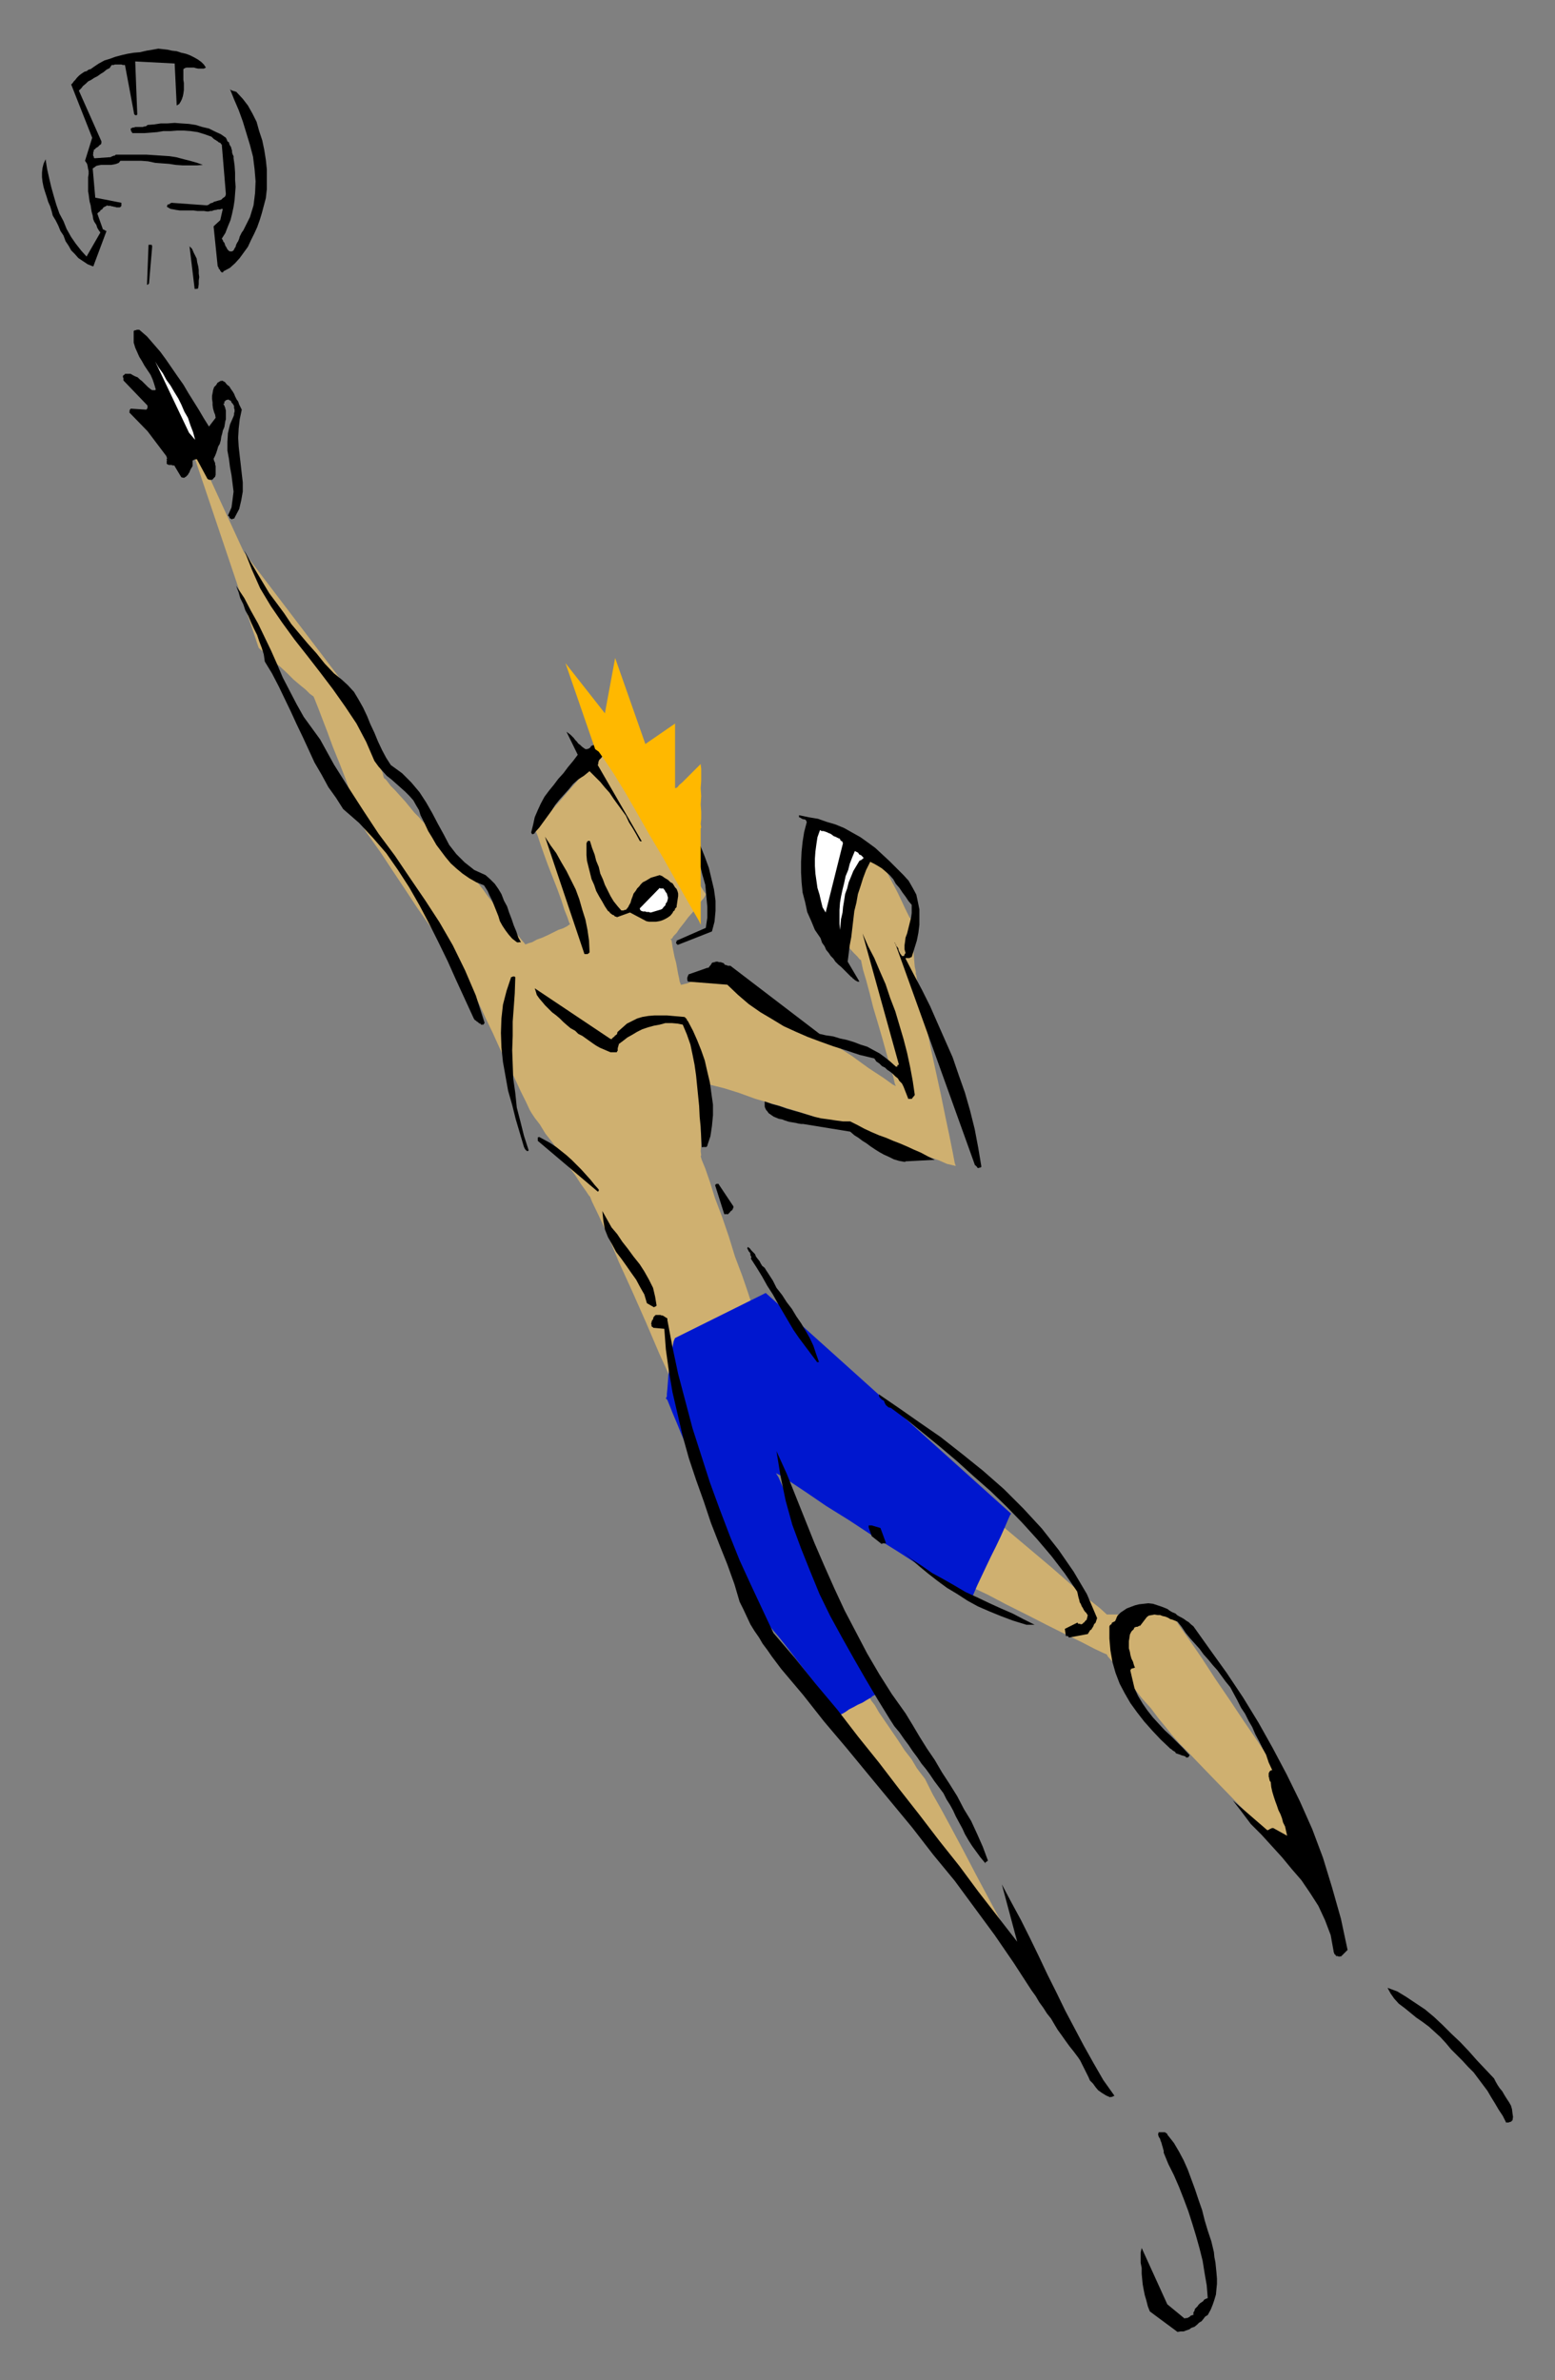
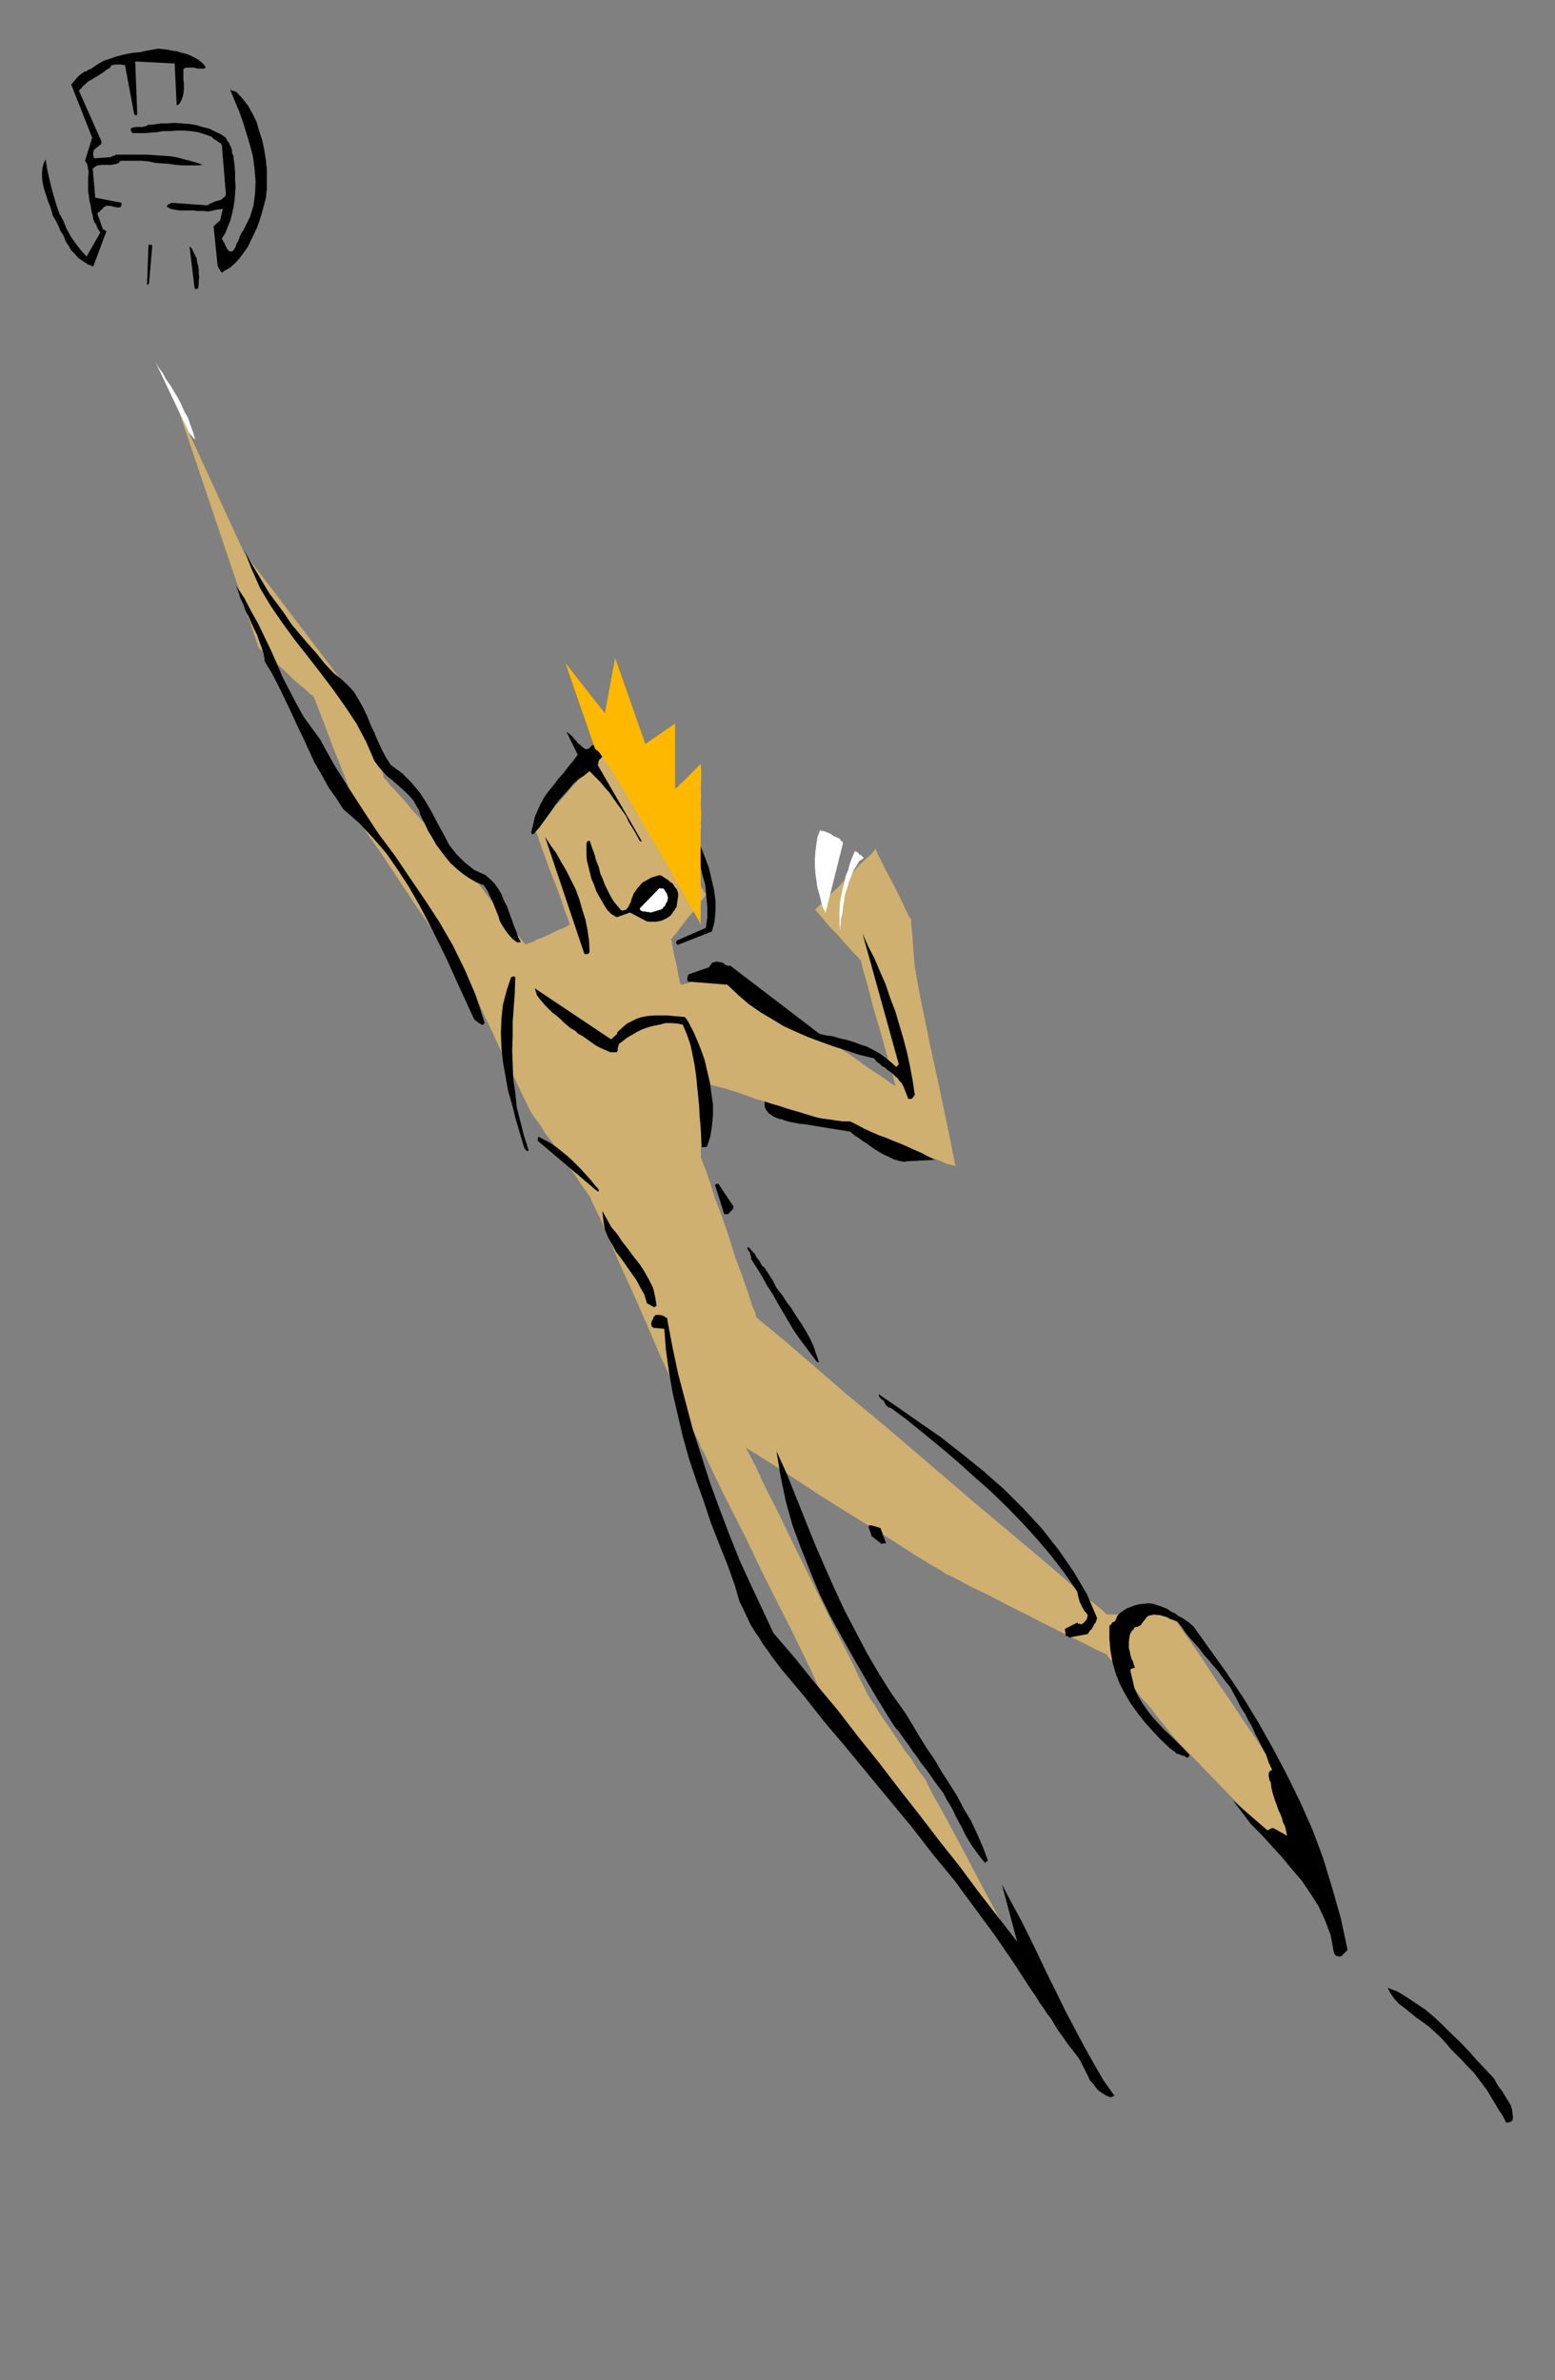
<svg xmlns="http://www.w3.org/2000/svg" xmlns:ns1="http://sodipodi.sourceforge.net/DTD/sodipodi-0.dtd" xmlns:ns2="http://www.inkscape.org/namespaces/inkscape" version="1.0" width="129.808mm" height="198.715mm" id="svg75" ns1:docname="CCM00589.wmf">
  <rect width="100%" height="100%" fill="#808080" stroke="none" />
  <ns1:namedview pagecolor="#ffffff" bordercolor="#666666" borderopacity="1" objecttolerance="10" gridtolerance="10" guidetolerance="10" ns2:pageopacity="0" ns2:pageshadow="2" ns2:window-width="640" ns2:window-height="480" id="namedview77" />
  <defs id="defs3">
    <pattern id="WMFhbasepattern" patternUnits="userSpaceOnUse" width="6" height="6" x="0" y="0" />
  </defs>
  <path style="fill:#cfb070;fill-rule:evenodd;fill-opacity:1;stroke:none;" d="  M 56.398,129.592   L 76.922,174.19   L 111.827,220.08   L 112.15,220.565   L 112.473,222.019   L 113.443,224.12   L 114.413,226.867   L 115.382,229.776   L 116.675,232.846   L 117.806,236.239   L 118.937,239.148   L 119.745,241.895   L 120.715,243.834   L 121.038,245.288   L 121.2,245.611   L 121.685,245.934   L 122.331,246.742   L 123.301,248.035   L 124.755,249.489   L 126.209,251.105   L 127.825,252.882   L 129.28,254.66   L 130.734,256.437   L 132.189,257.892   L 132.997,258.861   L 133.805,259.669   L 133.966,259.831   L 134.128,260.154   L 134.774,260.962   L 135.259,261.77   L 136.229,262.901   L 137.037,264.355   L 138.006,265.648   L 138.814,267.102   L 139.784,268.395   L 140.753,269.526   L 141.238,270.334   L 141.723,271.142   L 141.723,271.142   L 142.046,271.303   L 142.531,271.626   L 143.016,272.111   L 143.985,272.919   L 144.955,273.565   L 145.925,274.373   L 146.894,275.343   L 147.864,275.989   L 148.672,276.474   L 149.318,277.12   L 149.803,277.444   L 149.803,277.444   L 150.126,277.928   L 151.096,279.059   L 152.389,280.675   L 154.005,282.937   L 155.782,285.2   L 157.721,287.785   L 159.822,290.37   L 161.6,292.956   L 163.216,294.895   L 164.509,296.511   L 165.478,297.642   L 165.64,297.965   L 165.963,297.965   L 166.771,297.642   L 167.902,297.319   L 169.357,296.511   L 171.134,295.864   L 172.912,295.056   L 174.528,294.248   L 176.144,293.441   L 177.598,292.956   L 178.891,292.309   L 179.537,291.825   L 179.861,291.663   L 179.537,291.017   L 179.053,289.562   L 178.083,287.139   L 177.113,284.069   L 175.821,280.514   L 174.366,276.797   L 172.912,273.081   L 171.619,269.526   L 170.488,266.294   L 169.68,263.87   L 169.033,262.254   L 168.71,261.446   L 169.195,261.123   L 170.488,259.831   L 172.265,257.568   L 174.528,255.145   L 177.113,252.236   L 180.022,248.843   L 182.769,245.773   L 185.193,242.702   L 187.456,240.117   L 189.233,238.016   L 190.526,236.562   L 190.849,236.077   L 191.657,237.047   L 193.273,239.632   L 196.021,243.51   L 199.253,248.196   L 202.808,253.69   L 206.848,259.346   L 210.888,265.163   L 214.443,270.334   L 217.837,275.02   L 220.584,278.898   L 222.2,281.483   L 222.685,282.13   L 222.523,282.614   L 222.038,283.422   L 221.069,284.553   L 219.937,286.008   L 218.645,287.785   L 217.19,289.401   L 215.736,291.34   L 214.443,292.956   L 213.473,294.41   L 212.504,295.38   L 212.019,296.188   L 211.534,296.349   L 211.857,296.672   L 212.019,297.642   L 212.181,298.773   L 212.504,300.389   L 212.827,302.005   L 213.312,303.782   L 213.635,305.56   L 213.958,307.337   L 214.281,308.791   L 214.443,309.761   L 214.766,310.569   L 214.766,310.73   L 215.089,310.73   L 215.736,310.569   L 217.029,310.246   L 218.483,309.599   L 220.099,309.114   L 222.038,308.468   L 223.816,307.983   L 225.432,307.499   L 226.886,306.852   L 228.179,306.529   L 228.825,306.206   L 228.987,306.044   L 230.118,306.852   L 233.027,308.953   L 237.552,311.861   L 243.046,315.578   L 249.187,319.941   L 255.974,324.465   L 262.438,329.151   L 268.74,333.191   L 274.073,337.069   L 278.76,340.139   L 281.668,342.24   L 282.638,342.724   L 282.315,341.916   L 281.83,339.816   L 280.86,336.584   L 279.729,332.544   L 278.436,327.858   L 276.982,322.849   L 275.528,318.002   L 274.396,313.477   L 273.265,309.276   L 272.296,306.044   L 271.811,303.782   L 271.649,302.974   L 271.164,302.651   L 270.518,301.843   L 269.225,300.55   L 267.771,298.934   L 266.155,297.157   L 264.377,295.056   L 262.438,293.117   L 260.822,291.34   L 259.368,289.562   L 258.075,288.108   L 257.429,287.3   L 257.267,286.977   L 257.59,286.654   L 258.56,285.684   L 260.176,284.23   L 262.115,282.13   L 264.377,280.029   L 266.64,277.605   L 269.064,275.343   L 271.164,272.919   L 273.265,270.98   L 274.881,269.526   L 275.851,268.395   L 276.336,267.748   L 276.497,268.395   L 276.982,269.687   L 277.952,271.465   L 279.083,273.889   L 280.376,276.312   L 281.83,279.059   L 283.284,281.806   L 284.577,284.553   L 285.547,286.654   L 286.516,288.593   L 287.001,289.562   L 287.486,290.047   L 287.486,290.532   L 287.486,291.502   L 287.648,292.956   L 287.809,294.733   L 287.971,296.834   L 288.132,299.096   L 288.294,301.197   L 288.456,303.297   L 288.617,305.075   L 288.94,306.529   L 288.94,307.499   L 289.102,307.66   L 289.264,308.953   L 289.91,312.346   L 290.88,317.194   L 292.172,323.496   L 293.627,330.605   L 295.243,338.038   L 296.859,345.471   L 298.313,352.581   L 299.606,358.721   L 300.576,363.569   L 301.222,366.962   L 301.545,367.932   L 300.899,367.77   L 298.798,367.285   L 296.212,366.154   L 292.496,364.862   L 288.456,363.407   L 284.092,361.792   L 279.729,360.337   L 275.851,358.721   L 272.134,357.429   L 269.387,356.298   L 267.448,355.651   L 266.801,355.328   L 265.993,355.005   L 263.408,354.359   L 259.529,353.227   L 255.005,351.773   L 249.833,350.157   L 244.016,348.38   L 238.36,346.764   L 233.027,344.825   L 228.341,343.371   L 224.462,342.401   L 222.038,341.432   L 221.069,341.108   L 221.069,341.593   L 221.23,343.048   L 221.23,344.825   L 221.23,347.41   L 221.069,350.157   L 221.23,353.066   L 221.069,356.136   L 221.23,358.883   L 221.23,361.307   L 221.069,363.246   L 221.23,364.538   L 221.069,364.862   L 221.392,365.993   L 222.523,368.74   L 223.977,372.941   L 225.593,378.112   L 227.856,384.09   L 229.957,390.231   L 231.896,396.533   L 234.158,402.511   L 235.936,407.682   L 237.229,411.722   L 238.36,414.469   L 238.521,415.6   L 240.622,417.377   L 246.925,422.548   L 255.974,430.304   L 267.125,439.999   L 280.214,450.826   L 293.788,462.46   L 307.363,474.094   L 320.452,485.082   L 331.764,494.615   L 340.814,502.533   L 347.116,507.542   L 349.217,509.481   L 349.54,509.481   L 350.672,509.481   L 352.288,509.481   L 354.55,509.481   L 356.812,509.481   L 359.398,509.481   L 361.984,509.481   L 364.246,509.481   L 366.508,509.481   L 368.124,509.481   L 369.256,509.481   L 369.74,509.481   L 370.387,510.451   L 372.326,513.359   L 375.396,517.722   L 379.275,523.378   L 383.476,529.841   L 388.001,536.466   L 392.526,543.253   L 396.728,549.393   L 400.444,555.049   L 403.515,559.411   L 405.616,562.32   L 406.262,563.451   L 406.262,563.936   L 406.908,565.552   L 407.393,568.137   L 408.363,571.207   L 409.171,574.924   L 410.14,578.479   L 411.11,582.357   L 411.918,585.75   L 412.888,588.982   L 413.372,591.406   L 414.019,593.021   L 414.18,593.829   L 413.211,592.86   L 410.787,590.274   L 407.393,586.72   L 403.03,582.195   L 398.02,577.024   L 392.688,571.369   L 387.355,565.875   L 382.345,560.704   L 377.982,556.18   L 374.427,552.463   L 372.164,550.201   L 371.356,549.232   L 370.872,548.747   L 369.579,547.292   L 367.801,545.03   L 365.539,542.283   L 363.115,539.052   L 360.206,535.82   L 357.459,532.265   L 354.873,529.195   L 352.611,526.286   L 350.833,524.186   L 349.54,522.731   L 349.217,522.085   L 348.086,521.6   L 345.339,520.308   L 341.299,518.207   L 335.966,515.622   L 330.148,512.713   L 323.846,509.481   L 317.382,506.25   L 311.564,503.179   L 306.393,500.756   L 302.192,498.493   L 299.444,497.039   L 298.475,496.716   L 297.182,495.746   L 293.788,493.807   L 288.456,490.576   L 281.992,486.374   L 274.72,481.85   L 266.64,476.841   L 258.883,471.993   L 251.773,467.307   L 245.309,463.106   L 239.976,459.713   L 236.582,457.612   L 235.289,456.804   L 236.097,458.258   L 238.36,462.621   L 241.43,469.246   L 245.632,477.487   L 250.157,486.859   L 255.005,496.716   L 259.853,506.573   L 264.377,515.783   L 268.579,524.024   L 271.649,530.488   L 273.75,534.689   L 274.72,536.305   L 274.881,536.628   L 276.012,538.082   L 277.305,540.344   L 279.083,542.93   L 281.184,546   L 283.284,549.07   L 285.385,552.302   L 287.648,555.21   L 289.264,557.957   L 290.718,559.896   L 291.849,561.35   L 292.172,561.997   L 292.657,562.966   L 294.273,566.198   L 297.02,571.046   L 300.252,577.024   L 303.969,583.973   L 307.848,591.406   L 311.726,598.677   L 315.443,605.625   L 318.675,611.604   L 321.422,616.451   L 323.038,619.522   L 323.846,620.814   L 322.392,619.037   L 318.836,614.351   L 313.665,607.079   L 306.878,598.192   L 299.283,587.689   L 291.203,577.024   L 283.284,566.198   L 275.528,556.018   L 268.902,546.808   L 263.569,539.698   L 260.176,534.85   L 258.883,533.234   L 257.913,531.619   L 256.136,527.579   L 253.065,521.277   L 249.187,513.359   L 244.662,504.472   L 239.976,495.1   L 235.451,485.567   L 230.926,476.679   L 227.048,468.923   L 223.977,462.46   L 222.038,458.258   L 221.069,456.804   L 220.584,455.188   L 218.483,450.987   L 215.736,444.524   L 212.181,436.283   L 207.979,427.072   L 203.777,417.216   L 199.414,407.359   L 195.213,398.148   L 191.819,389.908   L 188.91,383.606   L 186.809,379.243   L 186.163,377.627   L 185.84,377.304   L 184.87,375.85   L 183.254,373.587   L 181.477,370.84   L 179.053,367.609   L 176.952,364.377   L 174.528,360.822   L 172.104,357.752   L 170.326,354.843   L 168.71,352.743   L 167.741,351.288   L 167.256,350.48   L 166.933,349.834   L 165.963,347.734   L 164.347,344.502   L 162.408,340.301   L 160.145,335.776   L 157.721,330.929   L 155.459,325.919   L 153.197,321.233   L 151.257,317.032   L 149.641,313.8   L 148.672,311.7   L 148.187,310.73   L 147.541,309.761   L 145.763,307.337   L 143.016,303.297   L 139.622,298.127   L 135.744,292.309   L 131.542,286.331   L 127.502,280.19   L 123.624,274.373   L 120.23,269.203   L 117.483,265.325   L 115.544,262.578   L 114.897,261.446   L 114.736,260.8   L 113.766,258.538   L 112.473,255.145   L 110.857,250.943   L 109.08,245.934   L 107.141,240.925   L 105.04,235.754   L 103.262,230.907   L 101.646,226.705   L 100.353,223.312   L 99.384,220.888   L 99.061,220.08   L 98.899,219.757   L 97.768,218.949   L 96.475,217.657   L 94.697,216.202   L 92.597,214.425   L 90.496,212.324   L 88.395,210.385   L 86.133,208.608   L 84.517,206.992   L 83.062,205.699   L 81.931,204.73   L 81.608,204.407   L 56.398,129.592   L 56.398,129.592  z " id="path5" />
-   <path style="fill:#0017cf;fill-rule:evenodd;fill-opacity:1;stroke:none;" d="  M 212.989,422.225   L 241.592,408.005   L 318.998,477.649   L 318.675,478.134   L 318.028,479.588   L 317.059,481.85   L 315.766,484.759   L 314.312,487.829   L 312.696,491.06   L 311.08,494.454   L 309.625,497.524   L 308.332,500.271   L 307.363,502.533   L 306.716,503.987   L 306.555,504.472   L 305.262,503.664   L 301.707,501.564   L 296.859,498.332   L 290.556,494.292   L 283.284,489.606   L 275.528,484.759   L 267.933,479.749   L 260.661,475.225   L 254.52,471.024   L 249.672,467.792   L 246.117,465.53   L 244.824,464.884   L 245.632,466.176   L 247.248,469.893   L 249.995,475.71   L 253.065,482.981   L 256.944,491.222   L 260.499,499.786   L 264.377,508.512   L 268.094,516.753   L 271.164,523.701   L 273.912,529.518   L 275.528,533.396   L 276.336,534.85   L 276.012,534.85   L 275.366,535.174   L 274.558,535.82   L 273.427,536.466   L 272.134,537.274   L 270.68,537.92   L 269.225,538.728   L 267.933,539.375   L 266.801,540.183   L 265.993,540.667   L 265.347,540.991   L 265.185,541.152   L 264.7,540.506   L 263.246,538.728   L 260.984,535.981   L 258.075,532.427   L 255.166,528.71   L 251.934,524.509   L 248.702,520.308   L 245.632,516.43   L 242.723,513.036   L 240.461,510.128   L 239.006,508.35   L 238.521,507.704   L 238.36,507.058   L 237.39,505.118   L 236.097,502.21   L 234.481,498.332   L 232.704,493.969   L 230.765,489.445   L 228.664,484.92   L 226.886,480.719   L 225.27,476.841   L 223.977,473.771   L 223.008,471.832   L 222.685,471.185   L 222.523,470.539   L 221.715,468.923   L 220.907,466.499   L 219.614,463.429   L 218.16,459.713   L 216.544,456.158   L 214.928,452.441   L 213.473,448.886   L 212.181,445.816   L 211.211,443.393   L 210.565,441.777   L 210.08,441.292   L 210.403,440.646   L 210.403,439.838   L 210.565,438.222   L 210.726,436.121   L 210.888,434.021   L 211.211,431.597   L 211.373,429.173   L 211.857,427.072   L 212.181,425.133   L 212.504,423.356   L 212.827,422.548   L 212.989,422.225   L 212.989,422.225  z " id="path7" />
-   <path style="fill:#000000;fill-rule:evenodd;fill-opacity:1;stroke:none;" d="  M 371.518,735.864   L 372.488,735.702   L 373.457,735.702   L 374.265,735.379   L 375.235,735.056   L 375.881,734.571   L 376.851,734.248   L 377.659,733.601   L 378.305,732.955   L 379.113,732.47   L 379.76,731.662   L 380.244,731.016   L 381.052,730.531   L 382.022,728.754   L 382.668,727.138   L 383.153,725.684   L 383.638,724.068   L 383.8,722.29   L 383.961,720.674   L 383.961,719.059   L 383.8,717.12   L 383.638,715.504   L 383.476,713.888   L 383.153,712.272   L 382.992,710.656   L 382.184,707.263   L 381.052,703.87   L 380.083,700.638   L 379.275,697.406   L 378.144,694.174   L 377.012,690.781   L 375.881,687.711   L 374.75,684.641   L 373.457,681.732   L 372.003,678.985   L 370.387,676.238   L 368.609,673.976   L 368.448,673.814   L 368.286,673.491   L 368.286,673.33   L 368.124,673.33   L 368.124,673.168   L 367.963,673.168   L 367.801,673.007   L 367.64,673.007   L 367.64,672.845   L 367.478,672.845   L 367.155,672.845   L 367.155,672.845   L 366.993,672.845   L 366.832,672.845   L 366.832,672.845   L 366.67,672.845   L 366.508,672.845   L 366.508,672.845   L 366.347,672.845   L 366.185,672.845   L 366.024,672.845   L 365.7,672.845   L 365.539,672.845   L 365.539,673.007   L 365.377,673.491   L 365.539,674.138   L 365.7,674.461   L 366.024,674.946   L 366.185,675.592   L 366.347,675.915   L 366.508,676.4   L 366.67,677.046   L 366.832,677.531   L 366.993,678.177   L 367.155,678.662   L 367.155,679.308   L 368.609,682.863   L 370.387,686.418   L 372.003,690.135   L 373.457,693.851   L 374.912,697.729   L 376.204,701.769   L 377.336,705.485   L 378.467,709.525   L 379.436,713.403   L 380.083,717.443   L 380.729,721.159   L 381.052,725.199   L 380.568,725.36   L 379.921,725.684   L 379.598,726.168   L 379.113,726.492   L 378.628,726.815   L 378.144,727.299   L 377.82,727.784   L 377.336,728.269   L 377.012,728.592   L 376.851,729.239   L 376.528,729.723   L 376.528,730.531   L 376.204,730.531   L 375.881,730.693   L 375.72,730.693   L 375.558,730.854   L 375.396,731.016   L 375.235,731.178   L 375.073,731.178   L 374.912,731.339   L 374.427,731.501   L 374.265,731.501   L 373.942,731.501   L 373.78,731.662   L 368.286,727.138   L 360.206,709.363   L 359.883,710.818   L 359.883,712.434   L 359.883,714.049   L 360.206,715.665   L 360.206,717.443   L 360.368,719.22   L 360.529,720.836   L 360.852,722.614   L 361.176,724.229   L 361.66,725.845   L 362.145,727.784   L 362.792,729.4   L 371.518,735.864   L 371.518,735.864  z " id="path9" />
  <path style="fill:#000000;fill-rule:evenodd;fill-opacity:1;stroke:none;" d="  M 475.265,669.936   L 475.265,669.775   L 475.427,669.775   L 475.588,669.775   L 475.75,669.775   L 475.911,669.775   L 476.073,669.775   L 476.235,669.613   L 476.558,669.613   L 476.719,669.452   L 476.881,669.452   L 477.043,669.128   L 477.204,669.128   L 477.366,667.997   L 477.204,666.866   L 477.043,665.574   L 476.719,664.442   L 476.073,663.311   L 475.427,662.342   L 474.619,661.049   L 473.972,659.918   L 473.164,658.949   L 472.518,657.979   L 471.871,656.848   L 471.387,655.878   L 468.639,652.97   L 465.892,650.061   L 463.468,647.314   L 460.721,644.406   L 457.974,641.82   L 455.227,639.073   L 452.479,636.488   L 449.571,634.064   L 446.662,632.125   L 443.753,630.186   L 440.844,628.409   L 437.774,627.278   L 438.743,629.055   L 439.875,630.671   L 441.329,632.287   L 443.268,633.741   L 445.046,635.195   L 446.823,636.65   L 448.924,638.104   L 450.863,639.558   L 452.641,641.174   L 454.419,642.79   L 456.196,644.729   L 457.812,646.668   L 459.59,648.445   L 461.367,650.223   L 463.145,652.162   L 464.923,653.939   L 466.377,655.878   L 467.831,657.817   L 469.286,659.756   L 470.417,661.696   L 471.71,663.796   L 472.841,665.735   L 474.134,667.674   L 475.265,669.936   L 475.265,669.936  z " id="path11" />
  <path style="fill:#000000;fill-rule:evenodd;fill-opacity:1;stroke:none;" d="  M 350.348,661.857   L 350.348,661.696   L 350.51,661.696   L 350.672,661.696   L 350.672,661.696   L 350.833,661.696   L 350.995,661.696   L 350.995,661.534   L 351.156,661.534   L 351.156,661.534   L 351.48,661.372   L 351.48,661.372   L 351.641,661.372   L 348.086,656.363   L 345.016,651.031   L 341.945,645.537   L 339.036,640.043   L 336.128,634.549   L 333.38,628.894   L 330.472,623.076   L 327.724,617.259   L 324.977,611.604   L 322.068,605.787   L 318.998,600.131   L 316.089,594.637   L 320.937,612.735   L 314.796,604.817   L 308.656,596.899   L 302.676,588.82   L 296.374,580.902   L 290.072,572.662   L 283.608,564.421   L 277.305,556.18   L 270.68,547.939   L 264.216,539.536   L 257.429,531.457   L 250.803,523.216   L 244.016,515.298   L 240.461,507.704   L 236.905,500.109   L 233.35,492.353   L 230.118,484.274   L 227.048,476.195   L 223.977,467.792   L 221.23,459.228   L 218.483,450.664   L 216.221,442.1   L 213.958,433.536   L 212.181,425.133   L 210.565,416.569   L 210.565,416.084   L 210.403,415.923   L 210.08,415.761   L 209.918,415.6   L 209.757,415.6   L 209.595,415.438   L 209.433,415.277   L 209.272,415.277   L 209.11,415.115   L 208.625,415.115   L 208.464,414.953   L 208.141,414.953   L 208.141,414.953   L 207.979,414.953   L 207.979,414.953   L 207.817,414.953   L 207.817,414.953   L 207.656,414.953   L 207.494,414.953   L 207.171,414.953   L 207.171,414.953   L 207.009,414.953   L 206.848,414.953   L 206.686,415.115   L 206.686,415.115   L 206.525,415.277   L 206.363,415.438   L 206.201,415.6   L 206.201,415.761   L 206.04,416.084   L 206.04,416.408   L 205.717,416.569   L 205.717,416.892   L 205.555,417.054   L 205.555,417.377   L 205.393,417.862   L 205.555,417.862   L 205.555,418.024   L 205.555,418.185   L 205.555,418.185   L 205.555,418.347   L 205.555,418.347   L 205.555,418.508   L 205.555,418.508   L 205.717,418.67   L 205.717,418.67   L 206.04,418.831   L 206.04,418.993   L 209.595,419.316   L 210.08,425.78   L 211.049,432.728   L 212.181,439.353   L 213.797,446.301   L 215.413,453.249   L 217.352,460.198   L 219.614,466.984   L 222.038,473.771   L 224.301,480.557   L 226.886,487.182   L 229.472,493.646   L 231.734,499.948   L 232.542,502.695   L 233.35,505.442   L 234.481,507.704   L 235.613,510.128   L 236.744,512.551   L 238.037,514.652   L 239.491,516.753   L 240.622,518.692   L 242.077,520.631   L 243.531,522.731   L 244.985,524.67   L 246.44,526.609   L 253.389,534.85   L 260.014,543.253   L 267.125,551.655   L 273.912,559.896   L 280.86,568.299   L 287.809,576.701   L 294.435,585.265   L 301.222,593.506   L 307.524,602.07   L 313.827,610.634   L 319.806,619.36   L 325.462,628.086   L 326.755,629.863   L 327.886,631.802   L 329.179,633.58   L 330.31,635.357   L 331.603,636.973   L 332.734,638.912   L 333.704,640.528   L 334.996,642.305   L 336.128,643.921   L 337.42,645.698   L 338.713,647.314   L 340.168,649.253   L 340.814,650.223   L 341.46,651.516   L 342.107,652.808   L 342.753,654.101   L 343.4,655.394   L 343.884,656.525   L 344.854,657.494   L 345.662,658.625   L 346.47,659.595   L 347.601,660.403   L 348.894,661.211   L 350.348,661.857   L 350.348,661.857  z " id="path13" />
  <path style="fill:#000000;fill-rule:evenodd;fill-opacity:1;stroke:none;" d="  M 422.26,617.421   L 422.26,617.421   L 422.26,617.259   L 422.26,617.421   L 422.422,617.259   L 422.422,617.421   L 422.422,617.421   L 422.745,617.421   L 422.745,617.421   L 422.907,617.259   L 422.907,617.421   L 422.907,617.259   L 423.068,617.421   L 425.169,615.32   L 423.068,605.464   L 420.321,595.768   L 417.412,586.235   L 414.019,577.186   L 410.14,568.46   L 405.939,559.896   L 401.576,551.655   L 397.051,543.576   L 392.203,535.658   L 387.032,527.902   L 381.699,520.469   L 376.528,513.198   L 375.72,512.551   L 375.073,511.905   L 374.265,511.42   L 373.619,510.936   L 372.811,510.451   L 372.164,510.128   L 371.356,509.643   L 370.872,509.158   L 370.064,508.835   L 369.417,508.512   L 368.932,508.189   L 368.286,507.704   L 366.67,507.058   L 365.216,506.573   L 363.761,506.088   L 362.307,505.926   L 360.852,506.088   L 359.398,506.25   L 358.105,506.573   L 356.812,507.058   L 355.52,507.542   L 354.55,508.189   L 353.58,508.835   L 352.611,509.804   L 352.449,510.128   L 352.288,510.451   L 352.126,510.936   L 351.964,511.259   L 351.803,511.582   L 351.48,511.744   L 351.156,511.905   L 350.833,512.067   L 350.672,512.551   L 350.348,512.713   L 350.187,512.875   L 350.025,513.198   L 350.025,517.076   L 350.348,520.792   L 350.995,524.509   L 351.964,527.902   L 353.257,531.295   L 354.873,534.366   L 356.651,537.436   L 358.752,540.344   L 361.014,543.253   L 363.6,546.161   L 366.185,548.908   L 369.256,551.817   L 369.579,551.978   L 369.902,552.302   L 370.387,552.625   L 370.71,552.786   L 371.033,553.271   L 371.518,553.433   L 372.003,553.594   L 372.488,553.756   L 372.811,553.918   L 373.457,554.079   L 373.942,554.241   L 374.427,554.725   L 374.427,554.564   L 374.427,554.564   L 374.75,554.564   L 374.75,554.564   L 374.912,554.564   L 374.912,554.564   L 375.073,554.241   L 375.073,554.241   L 375.235,554.079   L 375.235,554.079   L 375.235,553.918   L 375.396,553.918   L 373.457,551.817   L 371.356,549.716   L 369.417,547.777   L 367.478,546   L 365.539,543.899   L 363.761,541.96   L 361.984,539.698   L 360.529,537.597   L 359.075,535.174   L 357.944,532.75   L 357.297,530.003   L 356.651,527.256   L 356.651,527.094   L 356.651,526.933   L 356.812,526.933   L 356.812,526.609   L 356.974,526.609   L 356.974,526.609   L 357.297,526.448   L 357.459,526.448   L 357.62,526.448   L 357.782,526.286   L 357.944,526.286   L 358.105,526.286   L 357.782,525.478   L 357.459,524.347   L 356.974,523.378   L 356.651,522.247   L 356.489,521.277   L 356.166,520.146   L 356.166,519.015   L 356.166,517.884   L 356.328,516.914   L 356.489,515.783   L 356.974,514.814   L 357.782,514.006   L 357.782,513.844   L 357.782,513.844   L 357.944,513.521   L 358.105,513.521   L 358.267,513.521   L 358.267,513.359   L 358.752,513.359   L 358.913,513.359   L 359.075,513.198   L 359.236,513.198   L 359.398,513.036   L 359.721,513.036   L 361.822,510.289   L 362.468,509.804   L 363.438,509.643   L 364.246,509.481   L 365.216,509.643   L 366.024,509.643   L 366.832,509.966   L 367.64,510.128   L 368.448,510.451   L 369.256,510.936   L 369.902,511.097   L 370.71,511.42   L 371.518,511.744   L 372.811,513.359   L 374.104,515.298   L 375.558,517.076   L 377.012,518.692   L 378.467,520.308   L 379.76,522.085   L 381.214,523.701   L 382.668,525.478   L 384.123,527.094   L 385.416,528.872   L 386.708,530.649   L 388.163,532.427   L 389.294,534.527   L 390.425,536.628   L 391.556,538.89   L 392.849,540.829   L 393.98,543.091   L 395.112,545.03   L 396.081,547.292   L 397.212,549.393   L 398.344,551.655   L 399.475,553.756   L 400.283,556.18   L 401.414,558.604   L 401.091,558.604   L 400.606,558.927   L 400.444,559.25   L 400.283,559.573   L 400.283,559.896   L 400.283,560.381   L 400.283,560.704   L 400.444,561.027   L 400.444,561.35   L 400.606,561.835   L 400.606,561.997   L 400.929,562.32   L 401.091,563.936   L 401.414,565.39   L 401.899,567.006   L 402.384,568.46   L 402.868,569.753   L 403.353,571.207   L 404,572.5   L 404.484,573.793   L 404.808,575.085   L 405.454,576.378   L 405.777,577.832   L 406.1,579.287   L 401.737,576.863   L 401.576,576.863   L 401.414,576.863   L 401.252,576.863   L 401.091,577.024   L 400.929,577.024   L 400.606,577.186   L 400.606,577.186   L 400.444,577.348   L 400.283,577.348   L 400.121,577.509   L 399.96,577.509   L 399.798,577.509   L 388.971,568.137   L 391.718,571.692   L 394.627,575.57   L 398.02,578.963   L 401.252,582.518   L 404.484,586.073   L 407.555,589.79   L 410.625,593.345   L 413.372,597.384   L 415.958,601.424   L 418.059,605.948   L 419.836,610.634   L 420.806,615.967   L 420.806,615.967   L 420.806,616.128   L 420.968,616.29   L 420.968,616.451   L 420.968,616.613   L 421.291,616.775   L 421.291,616.775   L 421.452,617.098   L 421.452,617.098   L 421.452,617.098   L 421.452,617.098   L 421.614,617.259   L 421.614,617.259   L 421.614,617.259   L 421.614,617.259   L 421.776,617.259   L 421.776,617.259   L 421.776,617.259   L 421.776,617.259   L 421.937,617.259   L 421.937,617.259   L 422.099,617.259   L 422.099,617.259   L 422.26,617.421   L 422.26,617.421  z " id="path15" />
  <path style="fill:#000000;fill-rule:evenodd;fill-opacity:1;stroke:none;" d="  M 311.726,587.204   L 310.11,582.841   L 308.332,578.802   L 306.393,574.601   L 304.131,570.884   L 302.03,566.844   L 299.606,562.966   L 297.182,559.25   L 294.92,555.372   L 292.496,551.817   L 290.072,547.939   L 287.971,544.384   L 285.708,540.667   L 281.345,534.527   L 277.467,528.387   L 273.588,521.762   L 270.033,514.975   L 266.478,508.189   L 263.246,501.24   L 260.014,493.969   L 256.944,486.859   L 254.035,479.588   L 251.126,472.316   L 248.217,465.045   L 244.985,457.935   L 246.278,465.853   L 247.894,473.609   L 249.995,481.204   L 252.742,488.637   L 255.651,495.908   L 258.56,503.018   L 261.953,509.966   L 265.67,516.753   L 269.387,523.378   L 273.104,529.841   L 276.82,536.143   L 280.699,542.445   L 282.153,544.707   L 283.769,546.646   L 285.224,548.747   L 286.678,550.686   L 287.971,552.625   L 289.425,554.564   L 290.718,556.503   L 292.172,558.28   L 293.465,560.058   L 294.758,561.997   L 296.212,563.936   L 297.667,565.875   L 298.636,567.814   L 299.768,569.591   L 300.737,571.369   L 301.545,573.146   L 302.676,575.247   L 303.646,577.024   L 304.454,578.802   L 305.585,580.741   L 306.716,582.518   L 308.009,584.296   L 309.302,586.073   L 310.918,588.012   L 310.918,587.689   L 310.918,587.689   L 310.918,587.689   L 311.08,587.527   L 311.08,587.527   L 311.241,587.527   L 311.403,587.366   L 311.403,587.366   L 311.564,587.204   L 311.564,587.204   L 311.564,587.204   L 311.726,587.204   L 311.726,587.204  z " id="path17" />
  <path style="fill:#000000;fill-rule:evenodd;fill-opacity:1;stroke:none;" d="  M 337.259,516.753   L 343.238,515.622   L 343.4,515.298   L 343.723,514.814   L 343.884,514.49   L 344.369,514.167   L 344.531,513.844   L 344.854,513.359   L 345.016,513.036   L 345.177,512.551   L 345.662,512.067   L 345.824,511.582   L 345.985,511.097   L 346.147,510.612   L 342.915,503.018   L 338.713,495.908   L 334.027,489.121   L 328.694,482.335   L 322.876,476.033   L 316.736,469.893   L 310.11,464.076   L 303.484,458.743   L 296.697,453.411   L 289.91,448.725   L 283.446,444.2   L 277.305,439.999   L 277.305,440.161   L 277.305,440.484   L 277.467,440.807   L 277.628,441.13   L 277.952,441.292   L 278.113,441.615   L 278.436,441.777   L 278.76,441.938   L 278.921,442.1   L 279.083,442.585   L 279.244,442.908   L 279.406,443.231   L 279.406,443.231   L 279.568,443.393   L 279.568,443.554   L 279.729,443.554   L 279.891,443.716   L 279.891,443.716   L 280.214,444.039   L 280.376,444.039   L 280.537,444.2   L 280.699,444.2   L 280.86,444.2   L 281.184,444.362   L 286.193,448.079   L 291.364,452.28   L 296.697,456.643   L 302.03,461.167   L 307.201,465.853   L 312.534,470.539   L 317.544,475.387   L 322.553,480.557   L 327.24,485.728   L 331.764,491.06   L 335.966,496.554   L 339.844,502.21   L 340.006,502.856   L 340.168,503.664   L 340.329,504.311   L 340.491,504.795   L 340.652,505.603   L 340.976,506.088   L 341.299,506.896   L 341.622,507.381   L 341.945,508.027   L 342.268,508.512   L 342.753,508.997   L 343.238,509.804   L 343.076,509.966   L 343.076,510.128   L 343.076,510.289   L 343.076,510.451   L 342.915,510.612   L 342.915,511.097   L 342.753,511.097   L 342.753,511.259   L 342.43,511.42   L 342.43,511.582   L 342.268,511.582   L 342.268,511.744   L 342.107,511.905   L 341.945,512.067   L 341.784,512.067   L 341.622,512.39   L 341.46,512.39   L 341.299,512.551   L 340.976,512.551   L 340.652,512.39   L 340.491,512.39   L 340.168,512.39   L 340.006,512.067   L 339.844,512.067   L 335.966,514.006   L 336.289,516.268   L 336.289,516.268   L 336.289,516.268   L 336.289,516.268   L 336.289,516.268   L 336.451,516.268   L 336.451,516.268   L 336.612,516.268   L 336.612,516.268   L 336.936,516.268   L 336.936,516.43   L 337.097,516.43   L 337.259,516.753   L 337.259,516.753  z " id="path19" />
-   <path style="fill:#000000;fill-rule:evenodd;fill-opacity:1;stroke:none;" d="  M 323.846,512.713   L 326.432,512.713   L 322.876,510.936   L 319.483,509.158   L 315.766,507.542   L 312.211,505.926   L 308.494,504.149   L 304.616,502.372   L 301.06,500.271   L 297.667,498.332   L 294.112,496.393   L 290.88,494.131   L 287.648,492.03   L 284.739,489.606   L 287.486,492.03   L 290.072,494.292   L 292.819,496.554   L 295.728,498.817   L 298.798,501.079   L 302.03,503.018   L 305.262,505.118   L 308.494,506.896   L 312.211,508.512   L 315.766,509.966   L 319.644,511.42   L 323.846,512.713   L 323.846,512.713  z " id="path21" />
  <path style="fill:#000000;fill-rule:evenodd;fill-opacity:1;stroke:none;" d="  M 278.436,487.182   L 278.436,487.021   L 278.436,487.021   L 278.76,487.021   L 278.76,487.021   L 278.921,487.021   L 278.921,487.021   L 279.083,487.021   L 279.083,487.021   L 279.244,487.021   L 279.244,487.021   L 279.406,487.021   L 279.568,487.021   L 277.79,482.173   L 275.043,481.365   L 274.881,481.365   L 274.72,481.365   L 274.72,481.365   L 274.558,481.365   L 274.558,481.365   L 274.396,481.365   L 274.396,481.365   L 274.073,481.365   L 274.073,481.527   L 274.073,481.527   L 274.073,481.85   L 274.073,482.012   L 275.043,484.759   L 278.113,487.182   L 278.113,487.182   L 278.113,487.021   L 278.113,487.182   L 278.113,487.021   L 278.113,487.182   L 278.113,487.182   L 278.275,487.182   L 278.275,487.182   L 278.275,487.021   L 278.275,487.182   L 278.275,487.021   L 278.436,487.182   L 278.436,487.182  z " id="path23" />
  <path style="fill:#000000;fill-rule:evenodd;fill-opacity:1;stroke:none;" d="  M 258.398,429.819   L 257.429,427.072   L 256.621,424.649   L 255.489,422.225   L 254.197,419.963   L 252.742,417.539   L 251.288,415.438   L 249.833,413.014   L 248.217,410.914   L 246.763,408.652   L 244.985,406.389   L 243.854,404.127   L 242.4,401.865   L 241.753,400.895   L 241.269,400.087   L 240.461,399.441   L 239.976,398.633   L 239.653,397.987   L 239.006,397.179   L 238.521,396.533   L 238.198,395.725   L 237.552,395.078   L 237.067,394.594   L 236.582,393.947   L 235.936,393.462   L 235.936,393.624   L 235.774,393.786   L 235.774,393.947   L 235.936,394.27   L 236.097,394.594   L 236.259,394.917   L 236.582,395.24   L 236.744,395.563   L 236.744,396.048   L 236.905,396.371   L 237.067,396.694   L 236.905,397.179   L 238.683,399.926   L 240.461,402.834   L 242.077,405.743   L 243.854,408.49   L 245.47,411.398   L 247.086,414.145   L 248.702,416.892   L 250.318,419.639   L 252.096,422.225   L 254.035,424.81   L 255.974,427.396   L 257.913,429.981   L 257.913,429.819   L 257.913,429.819   L 257.913,429.819   L 257.913,429.819   L 257.913,429.819   L 257.913,429.819   L 258.075,429.819   L 258.075,429.819   L 258.075,429.819   L 258.075,429.819   L 258.075,429.819   L 258.398,429.819   L 258.398,429.819  z " id="path25" />
  <path style="fill:#000000;fill-rule:evenodd;fill-opacity:1;stroke:none;" d="  M 206.686,412.368   L 206.848,412.206   L 206.848,412.206   L 206.848,412.206   L 206.848,412.206   L 207.009,412.206   L 207.009,412.206   L 207.009,412.045   L 207.171,412.045   L 207.171,412.045   L 207.171,412.045   L 207.171,412.045   L 207.171,412.045   L 206.686,409.136   L 206.04,406.389   L 204.747,403.804   L 203.293,401.219   L 201.838,398.956   L 199.899,396.533   L 198.121,394.109   L 196.344,391.847   L 194.728,389.423   L 192.95,387.322   L 191.496,384.737   L 190.041,382.151   L 190.365,385.222   L 190.849,387.968   L 191.819,390.392   L 193.112,392.654   L 194.405,395.078   L 196.021,397.179   L 197.637,399.441   L 199.091,401.542   L 200.707,403.804   L 202,406.228   L 203.293,408.49   L 204.101,411.237   L 206.363,412.53   L 206.525,412.368   L 206.525,412.368   L 206.525,412.368   L 206.525,412.368   L 206.525,412.368   L 206.686,412.368   L 206.686,412.368   L 206.686,412.368   L 206.686,412.368   L 206.686,412.368   L 206.686,412.368   L 206.686,412.368   L 206.686,412.368  z " id="path27" />
  <path style="fill:#000000;fill-rule:evenodd;fill-opacity:1;stroke:none;" d="  M 229.472,383.121   L 229.633,383.121   L 229.795,383.121   L 229.795,382.959   L 229.957,382.959   L 229.957,382.959   L 230.118,382.636   L 230.118,382.636   L 230.28,382.636   L 230.28,382.475   L 230.441,382.475   L 230.441,382.313   L 230.441,382.151   L 230.765,382.151   L 230.765,381.99   L 230.926,381.99   L 230.926,381.828   L 231.088,381.828   L 231.088,381.667   L 231.249,381.505   L 231.249,381.182   L 231.411,381.182   L 231.411,381.02   L 231.411,380.859   L 231.411,380.697   L 226.563,373.426   L 226.563,373.587   L 226.401,373.587   L 226.401,373.587   L 226.078,373.587   L 226.078,373.587   L 225.917,373.587   L 225.917,373.749   L 225.755,373.749   L 225.755,373.749   L 225.755,373.91   L 225.755,373.91   L 225.593,373.91   L 228.502,383.121   L 228.664,383.121   L 228.664,383.282   L 228.664,383.121   L 228.825,383.282   L 228.825,383.121   L 228.987,383.121   L 229.31,383.121   L 229.31,383.121   L 229.472,383.282   L 229.472,383.121   L 229.472,383.282   L 229.472,383.121   L 229.472,383.121  z " id="path29" />
  <path style="fill:#000000;fill-rule:evenodd;fill-opacity:1;stroke:none;" d="  M 188.587,376.011   L 188.749,376.011   L 188.749,376.011   L 188.749,376.011   L 188.749,376.011   L 188.749,375.85   L 188.91,375.85   L 188.91,375.85   L 188.91,375.688   L 188.91,375.688   L 188.91,375.688   L 188.91,375.688   L 188.91,375.365   L 187.617,373.91   L 186.325,372.295   L 184.87,370.679   L 183.416,369.063   L 181.8,367.447   L 180.345,365.993   L 178.729,364.538   L 177.113,363.246   L 175.497,361.953   L 173.558,360.66   L 171.781,359.691   L 170.003,358.721   L 170.003,358.883   L 169.841,358.883   L 169.841,358.883   L 169.68,358.883   L 169.68,359.045   L 169.68,359.045   L 169.68,359.206   L 169.68,359.206   L 169.68,359.368   L 169.68,359.691   L 169.68,359.852   L 169.68,360.014   L 188.587,376.011   L 188.587,376.011  z " id="path31" />
-   <path style="fill:#000000;fill-rule:evenodd;fill-opacity:1;stroke:none;" d="  M 309.625,368.093   L 308.656,362.276   L 307.524,356.298   L 306.07,350.48   L 304.454,344.825   L 302.515,339.331   L 300.576,333.676   L 298.152,328.182   L 295.728,322.688   L 293.465,317.517   L 290.88,312.346   L 288.294,307.499   L 285.708,302.489   L 285.708,302.489   L 285.708,302.328   L 285.708,302.328   L 286.032,302.328   L 286.193,302.328   L 286.355,302.328   L 286.516,302.328   L 286.678,302.328   L 286.84,302.328   L 287.001,302.328   L 287.163,302.166   L 287.648,302.005   L 288.456,299.419   L 289.264,296.834   L 289.748,294.41   L 290.072,291.825   L 290.072,289.239   L 290.072,286.977   L 289.587,284.553   L 289.102,282.291   L 287.971,280.19   L 286.678,277.928   L 285.062,276.151   L 283.123,274.212   L 280.699,271.788   L 278.436,269.687   L 276.174,267.587   L 273.75,265.809   L 271.488,264.193   L 268.902,262.739   L 266.317,261.285   L 263.569,260.154   L 260.822,259.346   L 258.075,258.376   L 255.166,257.892   L 252.096,257.245   L 252.096,257.568   L 252.096,257.892   L 252.096,257.892   L 252.581,258.053   L 252.742,258.215   L 253.065,258.376   L 253.389,258.538   L 253.712,258.538   L 254.197,258.7   L 254.358,259.023   L 254.52,259.346   L 254.52,259.507   L 253.712,262.578   L 253.227,265.648   L 252.904,268.718   L 252.742,271.95   L 252.742,275.343   L 252.904,278.413   L 253.227,281.645   L 254.035,284.715   L 254.681,287.785   L 255.974,290.694   L 257.105,293.441   L 258.883,296.026   L 259.368,297.48   L 260.176,298.611   L 260.661,299.742   L 261.469,300.712   L 262.115,301.681   L 262.923,302.489   L 263.569,303.459   L 264.539,304.428   L 265.347,305.075   L 266.317,306.044   L 267.286,307.014   L 268.256,307.983   L 268.579,308.306   L 268.902,308.468   L 269.064,308.791   L 269.387,308.953   L 269.548,309.114   L 269.71,309.276   L 270.033,309.438   L 270.195,309.599   L 270.356,309.599   L 270.518,309.761   L 270.841,309.761   L 271.164,309.761   L 267.448,303.459   L 267.771,300.874   L 268.094,298.288   L 268.579,295.703   L 268.902,292.956   L 269.225,290.209   L 269.548,287.462   L 270.195,284.876   L 270.68,282.13   L 271.488,279.706   L 272.296,277.12   L 273.265,274.535   L 274.558,271.95   L 275.851,272.596   L 276.982,273.242   L 278.275,274.05   L 279.406,275.02   L 280.699,276.151   L 281.83,277.444   L 282.638,278.898   L 283.769,280.19   L 284.739,281.645   L 285.708,282.937   L 286.678,284.392   L 287.648,285.523   L 287.648,286.977   L 287.648,288.108   L 287.486,289.401   L 287.163,290.694   L 286.84,291.986   L 286.516,293.279   L 286.193,294.572   L 285.708,295.864   L 285.547,297.157   L 285.385,298.288   L 285.385,299.581   L 285.708,300.712   L 285.385,301.197   L 285.224,301.681   L 285.062,301.681   L 284.9,301.681   L 284.577,301.681   L 284.254,301.197   L 284.092,301.035   L 283.931,300.712   L 283.769,300.389   L 283.608,300.066   L 283.446,299.581   L 283.446,299.258   L 283.284,299.096   L 283.123,298.934   L 283.123,298.773   L 282.8,298.611   L 282.8,298.288   L 282.638,298.127   L 282.638,297.965   L 282.476,297.803   L 282.476,297.803   L 282.315,297.642   L 282.315,297.48   L 282.315,297.319   L 307.524,367.447   L 307.524,367.609   L 307.524,367.609   L 307.848,367.77   L 307.848,367.77   L 307.848,367.932   L 308.009,367.932   L 308.009,368.093   L 308.171,368.093   L 308.332,368.417   L 308.332,368.417   L 308.494,368.578   L 308.817,368.578   L 308.817,368.578   L 308.817,368.578   L 308.817,368.578   L 308.979,368.578   L 308.979,368.578   L 308.979,368.417   L 309.302,368.417   L 309.302,368.417   L 309.464,368.417   L 309.464,368.417   L 309.464,368.417   L 309.625,368.093   L 309.625,368.093  z " id="path33" />
  <path style="fill:#000000;fill-rule:evenodd;fill-opacity:1;stroke:none;" d="  M 285.708,366.478   L 294.92,365.993   L 292.657,364.862   L 290.556,363.731   L 288.294,362.761   L 286.193,361.792   L 283.931,360.822   L 281.83,360.014   L 279.568,359.045   L 277.305,358.237   L 275.043,357.267   L 272.619,356.136   L 270.518,355.005   L 268.256,353.874   L 265.993,353.874   L 263.569,353.551   L 261.469,353.227   L 259.045,352.904   L 256.944,352.42   L 254.843,351.773   L 252.742,351.127   L 250.48,350.48   L 248.217,349.834   L 245.955,349.026   L 243.531,348.38   L 241.269,347.572   L 241.269,348.218   L 241.269,348.541   L 241.269,348.865   L 241.269,349.188   L 241.43,349.673   L 241.592,349.996   L 241.753,350.319   L 242.077,350.642   L 242.4,351.127   L 242.723,351.45   L 243.046,351.612   L 243.208,351.773   L 244.177,352.42   L 244.985,352.743   L 245.793,353.066   L 246.763,353.227   L 247.571,353.551   L 248.541,353.874   L 249.187,354.035   L 250.157,354.197   L 251.126,354.359   L 251.773,354.52   L 252.742,354.682   L 253.389,354.682   L 268.256,357.106   L 269.548,358.237   L 270.841,359.045   L 272.134,360.014   L 273.427,360.822   L 274.72,361.792   L 276.174,362.761   L 277.467,363.569   L 278.921,364.377   L 280.376,365.023   L 281.992,365.831   L 283.608,366.316   L 285.385,366.639   L 285.385,366.639   L 285.385,366.639   L 285.385,366.639   L 285.385,366.639   L 285.385,366.639   L 285.385,366.639   L 285.547,366.639   L 285.547,366.639   L 285.547,366.639   L 285.547,366.639   L 285.547,366.639   L 285.708,366.478   L 285.708,366.478  z " id="path35" />
  <path style="fill:#000000;fill-rule:evenodd;fill-opacity:1;stroke:none;" d="  M 166.771,362.923   L 165.317,358.398   L 164.185,353.874   L 163.054,349.511   L 162.569,344.825   L 161.923,340.301   L 161.761,335.776   L 161.6,331.413   L 161.761,326.889   L 161.761,322.364   L 162.085,318.002   L 162.408,313.477   L 162.569,308.791   L 162.569,308.791   L 162.569,308.468   L 162.569,308.306   L 162.408,308.306   L 162.408,308.145   L 162.085,308.145   L 162.085,308.145   L 161.923,308.145   L 161.761,308.145   L 161.6,308.306   L 161.438,308.306   L 161.277,308.306   L 159.822,312.669   L 158.691,317.032   L 158.206,321.395   L 158.045,325.919   L 158.206,330.605   L 158.691,335.13   L 159.499,339.654   L 160.307,344.179   L 161.6,348.703   L 162.731,353.227   L 164.024,357.59   L 165.317,361.953   L 165.478,362.276   L 165.64,362.599   L 165.801,362.761   L 165.801,362.923   L 165.963,362.923   L 166.125,363.084   L 166.125,363.084   L 166.286,363.246   L 166.286,363.246   L 166.286,363.246   L 166.286,363.246   L 166.286,363.246   L 166.448,363.246   L 166.448,363.246   L 166.448,363.246   L 166.448,363.246   L 166.448,363.246   L 166.771,363.084   L 166.771,363.084   L 166.771,363.084   L 166.771,363.084   L 166.771,363.084   L 166.771,363.084   L 166.771,362.923   L 166.771,362.923  z " id="path37" />
  <path style="fill:#000000;fill-rule:evenodd;fill-opacity:1;stroke:none;" d="  M 222.038,361.953   L 222.2,361.953   L 222.361,361.953   L 222.361,361.953   L 222.523,361.953   L 222.523,361.953   L 222.685,361.953   L 222.846,361.953   L 222.846,361.953   L 223.008,361.792   L 223.008,361.792   L 223.169,361.63   L 223.169,361.468   L 224.139,358.56   L 224.624,355.328   L 224.947,351.935   L 224.947,348.541   L 224.462,345.148   L 223.977,341.593   L 223.169,338.2   L 222.361,334.645   L 221.23,331.413   L 219.937,328.182   L 218.645,325.273   L 217.029,322.203   L 217.029,322.203   L 216.867,322.041   L 216.705,321.88   L 216.705,321.557   L 216.544,321.557   L 216.544,321.395   L 216.382,321.395   L 216.382,321.233   L 216.221,321.233   L 216.221,321.072   L 216.221,321.072   L 215.897,320.91   L 214.12,320.749   L 212.181,320.587   L 210.403,320.425   L 208.302,320.425   L 206.525,320.425   L 204.585,320.587   L 202.646,320.91   L 201.03,321.395   L 199.414,322.203   L 197.798,323.011   L 196.344,324.304   L 194.889,325.596   L 194.728,325.919   L 194.728,326.243   L 194.566,326.404   L 194.405,326.566   L 193.92,326.889   L 193.92,327.05   L 193.597,327.212   L 193.597,327.374   L 193.435,327.374   L 193.112,327.697   L 193.112,327.858   L 192.627,327.858   L 168.71,311.861   L 169.033,312.831   L 169.357,313.962   L 170.165,315.093   L 171.134,316.224   L 171.942,317.194   L 173.073,318.325   L 174.205,319.456   L 175.497,320.425   L 176.629,321.395   L 177.76,322.526   L 179.053,323.657   L 180.022,324.465   L 181.477,325.273   L 182.446,326.243   L 183.739,326.889   L 184.87,327.697   L 186.001,328.505   L 187.133,329.313   L 188.102,329.959   L 189.233,330.605   L 190.365,331.09   L 191.496,331.575   L 192.627,332.06   L 193.92,332.06   L 194.405,332.06   L 194.566,332.06   L 194.728,331.736   L 194.889,331.575   L 194.889,331.413   L 194.889,331.09   L 194.889,330.929   L 194.889,330.767   L 195.051,330.282   L 195.051,330.121   L 195.213,329.797   L 195.213,329.474   L 196.505,328.505   L 197.96,327.374   L 199.414,326.566   L 201.03,325.596   L 202.646,324.788   L 204.585,324.142   L 206.363,323.657   L 208.141,323.334   L 209.918,322.849   L 212.019,322.849   L 213.797,323.011   L 215.413,323.334   L 216.705,326.404   L 217.837,329.636   L 218.483,332.706   L 219.129,335.938   L 219.614,339.331   L 219.937,342.563   L 220.261,345.794   L 220.584,349.026   L 220.745,352.42   L 221.069,355.651   L 221.23,358.883   L 221.392,361.953   L 221.553,361.953   L 221.553,362.115   L 221.553,361.953   L 221.553,362.115   L 221.715,361.953   L 221.715,361.953   L 221.715,361.953   L 222.038,361.953   L 222.038,362.115   L 222.038,361.953   L 222.038,362.115   L 222.038,361.953   L 222.038,361.953  z " id="path39" />
  <path style="fill:#000000;fill-rule:evenodd;fill-opacity:1;stroke:none;" d="  M 287.163,346.764   L 287.163,346.764   L 287.486,346.764   L 287.648,346.764   L 287.648,346.764   L 287.809,346.602   L 287.809,346.602   L 287.971,346.279   L 288.132,346.279   L 288.132,346.118   L 288.294,345.956   L 288.456,345.794   L 288.617,345.471   L 287.971,341.108   L 287.163,336.746   L 286.193,332.221   L 285.062,327.858   L 283.769,323.496   L 282.476,319.133   L 280.86,314.932   L 279.406,310.569   L 277.628,306.529   L 275.851,302.328   L 273.912,298.611   L 272.134,294.572   L 283.608,335.938   L 283.284,336.099   L 283.284,336.099   L 283.123,336.099   L 283.123,336.422   L 283.123,336.422   L 283.123,336.584   L 283.123,336.584   L 283.123,336.584   L 282.8,336.584   L 282.8,336.584   L 282.638,336.584   L 282.476,336.422   L 280.86,334.968   L 279.244,333.676   L 277.467,332.383   L 275.366,331.252   L 273.588,330.282   L 271.488,329.636   L 269.387,328.828   L 267.286,328.182   L 265.024,327.697   L 262.923,327.05   L 260.661,326.727   L 258.56,326.243   L 230.441,304.752   L 230.118,304.752   L 229.633,304.752   L 229.31,304.59   L 228.664,304.428   L 228.341,303.944   L 227.856,303.782   L 227.371,303.62   L 226.886,303.62   L 226.401,303.459   L 225.917,303.459   L 225.432,303.62   L 224.624,303.782   L 224.624,303.944   L 224.462,304.105   L 224.301,304.428   L 224.301,304.428   L 224.139,304.59   L 224.139,304.752   L 223.977,304.752   L 223.816,304.913   L 223.816,305.075   L 223.654,305.236   L 223.493,305.398   L 223.169,305.398   L 217.19,307.499   L 217.19,307.66   L 217.19,307.66   L 217.19,307.66   L 217.19,307.822   L 217.029,307.822   L 217.029,307.983   L 217.029,307.983   L 217.029,308.145   L 216.867,308.306   L 216.867,308.468   L 216.867,308.791   L 216.705,308.791   L 216.867,308.953   L 216.867,309.114   L 216.867,309.276   L 216.867,309.276   L 216.867,309.438   L 216.867,309.438   L 217.029,309.599   L 217.029,309.599   L 217.029,309.761   L 217.19,309.761   L 217.19,309.761   L 217.19,309.761   L 229.472,310.73   L 232.865,313.962   L 236.259,316.871   L 239.976,319.456   L 243.531,321.557   L 247.248,323.819   L 251.126,325.596   L 254.843,327.212   L 258.721,328.666   L 262.761,330.121   L 266.801,331.413   L 271.164,332.868   L 275.851,333.999   L 276.497,334.968   L 277.467,335.615   L 278.275,336.422   L 279.244,336.907   L 279.891,337.554   L 280.86,338.2   L 281.668,338.846   L 282.476,339.654   L 283.284,340.301   L 283.769,341.108   L 284.577,341.916   L 285.062,342.886   L 286.516,346.602   L 286.516,346.764   L 286.516,346.764   L 286.516,346.764   L 286.678,346.764   L 286.678,346.764   L 286.678,346.764   L 286.84,346.764   L 286.84,346.764   L 287.001,346.764   L 287.001,346.764   L 287.001,346.764   L 287.163,346.764   L 287.163,346.764  z " id="path41" />
  <path style="fill:#000000;fill-rule:evenodd;fill-opacity:1;stroke:none;" d="  M 152.389,323.334   L 152.55,323.334   L 152.55,323.334   L 152.55,323.334   L 152.55,323.334   L 152.712,323.011   L 152.712,323.011   L 152.712,323.011   L 152.873,322.849   L 152.873,322.849   L 152.873,322.849   L 152.873,322.849   L 152.873,322.688   L 150.126,314.124   L 146.733,306.206   L 142.854,298.288   L 138.653,291.017   L 134.128,284.069   L 129.28,276.959   L 124.593,270.011   L 119.422,263.062   L 114.736,255.953   L 110.049,248.681   L 105.363,241.248   L 101,233.33   L 98.414,229.776   L 95.829,226.221   L 93.566,222.181   L 91.465,218.141   L 89.203,213.779   L 87.426,209.577   L 85.486,205.214   L 83.386,200.852   L 81.446,196.812   L 79.184,192.772   L 77.083,188.733   L 74.498,184.855   L 75.306,186.955   L 75.79,188.733   L 76.76,190.672   L 77.406,192.611   L 78.376,194.388   L 79.184,196.327   L 80.154,198.428   L 81.123,200.367   L 81.77,202.306   L 82.578,204.407   L 83.224,206.507   L 83.547,208.769   L 85.81,212.486   L 87.91,216.526   L 89.849,220.565   L 91.789,224.605   L 93.566,228.483   L 95.505,232.523   L 97.445,236.724   L 99.222,240.602   L 101.485,244.48   L 103.585,248.358   L 106.009,251.751   L 108.272,255.306   L 113.281,259.669   L 117.645,264.355   L 121.846,269.203   L 125.563,274.535   L 129.118,280.029   L 132.35,285.684   L 135.421,291.502   L 138.329,297.319   L 141.238,303.297   L 143.985,309.438   L 146.733,315.416   L 149.48,321.395   L 149.803,321.88   L 150.126,322.041   L 150.288,322.203   L 150.449,322.364   L 150.773,322.526   L 150.934,322.688   L 151.096,322.849   L 151.419,323.011   L 151.581,323.011   L 151.742,323.334   L 151.904,323.334   L 152.227,323.334   L 152.389,323.334   L 152.389,323.496   L 152.389,323.334   L 152.389,323.496   L 152.389,323.334   L 152.389,323.334   L 152.389,323.334   L 152.389,323.334   L 152.389,323.496   L 152.389,323.334   L 152.389,323.496   L 152.389,323.334   L 152.389,323.334  z " id="path43" />
  <path style="fill:#000000;fill-rule:evenodd;fill-opacity:1;stroke:none;" d="  M 185.193,301.035   L 185.355,301.035   L 185.355,301.035   L 185.355,301.035   L 185.355,301.035   L 185.355,301.035   L 185.678,300.874   L 185.678,300.874   L 185.84,300.712   L 185.84,300.712   L 186.001,300.55   L 186.001,300.389   L 186.001,300.227   L 185.84,296.834   L 185.355,293.441   L 184.709,290.209   L 183.739,287.139   L 182.769,283.745   L 181.638,280.675   L 180.184,277.767   L 178.729,274.858   L 177.113,272.111   L 175.497,269.203   L 173.72,266.779   L 171.942,264.032   L 184.385,301.035   L 184.547,301.035   L 184.547,301.197   L 184.547,301.035   L 184.709,301.197   L 184.709,301.035   L 184.87,301.035   L 185.032,301.035   L 185.032,301.035   L 185.193,301.197   L 185.193,301.035   L 185.193,301.197   L 185.193,301.035   L 185.193,301.035  z " id="path45" />
  <path style="fill:#000000;fill-rule:evenodd;fill-opacity:1;stroke:none;" d="  M 213.958,298.127   L 224.624,293.925   L 225.432,290.855   L 225.755,287.462   L 225.755,284.23   L 225.27,280.675   L 224.462,277.282   L 223.654,273.889   L 222.361,270.334   L 221.069,267.102   L 219.614,263.87   L 218.16,260.8   L 216.705,257.892   L 215.089,254.983   L 213.797,252.882   L 212.342,250.782   L 210.888,248.358   L 209.272,246.257   L 207.656,243.995   L 206.04,241.895   L 204.101,239.794   L 202.161,238.016   L 200.222,236.401   L 197.96,235.108   L 195.536,233.977   L 192.95,233.169   L 194.889,234.3   L 196.667,235.754   L 198.283,237.532   L 199.899,239.309   L 201.192,241.087   L 202.646,242.864   L 203.939,244.965   L 205.232,247.065   L 206.686,248.843   L 207.979,250.943   L 209.595,252.721   L 211.049,254.337   L 212.989,256.922   L 214.928,259.831   L 216.544,262.739   L 217.998,265.809   L 219.453,269.041   L 220.745,272.596   L 221.553,275.828   L 222.523,279.221   L 222.846,282.776   L 223.169,286.169   L 223.169,289.562   L 222.685,292.794   L 213.473,296.834   L 213.473,297.157   L 213.312,297.319   L 213.312,297.319   L 213.312,297.48   L 213.312,297.642   L 213.473,297.803   L 213.473,297.803   L 213.635,297.965   L 213.635,298.127   L 213.797,298.127   L 213.958,298.127   L 213.958,298.127   L 213.958,298.127  z " id="path47" />
  <path style="fill:#000000;fill-rule:evenodd;fill-opacity:1;stroke:none;" d="  M 164.024,297.319   L 164.185,297.319   L 164.185,297.48   L 164.185,297.319   L 164.185,297.48   L 164.185,297.319   L 164.347,297.319   L 164.347,297.319   L 164.347,297.319   L 164.347,297.48   L 164.347,297.319   L 164.347,297.48   L 164.347,297.319   L 163.539,295.864   L 162.893,293.925   L 162.085,291.986   L 161.438,290.047   L 160.63,287.947   L 159.984,286.008   L 159.014,284.23   L 158.206,282.13   L 157.237,280.514   L 156.105,278.898   L 154.651,277.444   L 153.197,276.151   L 149.641,274.535   L 146.571,272.111   L 143.985,269.526   L 141.723,266.617   L 139.945,263.224   L 138.168,259.992   L 136.39,256.599   L 134.451,253.206   L 132.35,249.974   L 129.765,246.904   L 126.856,243.995   L 123.301,241.41   L 121.846,239.148   L 120.553,236.724   L 119.261,233.977   L 118.129,231.23   L 116.837,228.483   L 115.867,226.059   L 114.574,223.312   L 113.12,220.727   L 111.665,218.303   L 109.726,216.202   L 107.787,214.425   L 105.363,212.486   L 102.454,209.416   L 99.869,206.184   L 97.121,203.114   L 94.536,200.044   L 91.95,196.974   L 89.688,193.58   L 87.426,190.51   L 85.002,187.278   L 83.062,184.047   L 81.123,180.815   L 79.022,177.26   L 77.083,173.705   L 79.507,179.845   L 82.093,185.663   L 85.486,191.318   L 89.041,196.489   L 92.92,201.821   L 97.121,207.154   L 101,212.163   L 105.04,217.495   L 108.918,222.989   L 112.473,228.321   L 115.544,234.138   L 118.129,240.117   L 119.422,241.895   L 120.715,243.349   L 122.008,244.803   L 123.462,245.934   L 124.917,247.227   L 126.371,248.52   L 127.825,249.812   L 129.118,251.105   L 130.411,252.559   L 131.219,254.014   L 132.189,255.629   L 132.673,257.245   L 133.966,259.831   L 135.097,262.254   L 136.39,264.355   L 137.683,266.617   L 139.137,268.556   L 140.592,270.495   L 142.208,272.434   L 143.985,274.05   L 145.925,275.666   L 148.025,277.12   L 150.288,278.413   L 152.712,279.383   L 153.843,281.16   L 154.489,282.614   L 155.297,284.23   L 155.944,285.846   L 156.59,287.462   L 157.237,289.078   L 157.721,290.694   L 158.529,292.148   L 159.499,293.602   L 160.469,294.895   L 161.6,296.188   L 163.054,297.319   L 163.216,297.319   L 163.377,297.48   L 163.377,297.319   L 163.539,297.48   L 163.539,297.319   L 163.862,297.319   L 163.862,297.319   L 164.024,297.319   L 164.024,297.48   L 164.024,297.319   L 164.024,297.48   L 164.024,297.319   L 164.024,297.319  z " id="path49" />
  <path style="fill:#ffffff;fill-rule:evenodd;fill-opacity:1;stroke:none;" d="  M 265.024,293.441   L 265.185,291.825   L 265.347,290.047   L 265.832,287.947   L 265.993,286.169   L 266.317,284.23   L 266.64,282.13   L 267.286,280.352   L 267.771,278.413   L 268.579,276.474   L 269.225,274.858   L 270.195,273.242   L 271.164,271.626   L 271.164,271.626   L 271.488,271.465   L 271.649,271.465   L 271.811,271.303   L 271.811,271.303   L 271.972,271.142   L 272.134,271.142   L 272.134,270.98   L 272.296,270.98   L 272.296,270.98   L 272.296,270.98   L 272.457,270.657   L 272.296,270.495   L 272.134,270.334   L 271.972,270.172   L 271.811,270.011   L 271.649,269.849   L 271.164,269.687   L 271.003,269.526   L 270.841,269.203   L 270.68,269.041   L 270.356,268.879   L 270.033,268.718   L 269.71,268.556   L 268.902,270.495   L 268.094,272.596   L 267.609,274.535   L 266.801,276.474   L 266.317,278.736   L 265.832,280.675   L 265.347,282.937   L 265.024,284.876   L 264.862,287.139   L 264.862,289.239   L 264.862,291.502   L 265.024,293.441   L 265.024,293.441  z " id="path51" />
  <path style="fill:#000000;fill-rule:evenodd;fill-opacity:1;stroke:none;" d="  M 203.939,290.694   L 204.747,290.855   L 205.393,290.855   L 206.363,290.855   L 207.009,290.855   L 207.979,290.694   L 208.625,290.532   L 209.433,290.209   L 210.08,289.886   L 210.888,289.401   L 211.534,288.916   L 212.181,288.108   L 212.504,287.462   L 212.665,287.462   L 212.827,287.3   L 212.827,287.139   L 212.989,286.977   L 212.989,286.654   L 213.312,286.492   L 213.312,286.331   L 213.473,286.331   L 213.473,286.169   L 213.473,286.169   L 213.473,286.169   L 213.473,286.008   L 213.958,282.776   L 213.958,281.968   L 213.797,281.322   L 213.473,280.514   L 212.989,280.029   L 212.504,279.221   L 212.181,278.736   L 211.534,278.413   L 210.888,277.767   L 210.403,277.444   L 209.595,276.959   L 208.949,276.474   L 208.141,276.151   L 205.393,276.959   L 204.585,277.444   L 203.777,277.928   L 202.808,278.413   L 202.161,279.059   L 201.677,279.706   L 201.03,280.352   L 200.545,281.16   L 199.899,281.968   L 199.576,282.937   L 199.253,283.745   L 198.929,284.876   L 198.283,286.008   L 198.283,286.169   L 198.121,286.331   L 197.96,286.492   L 197.96,286.654   L 197.798,286.654   L 197.637,286.977   L 197.313,287.139   L 196.99,287.139   L 196.829,287.3   L 196.505,287.3   L 196.344,287.3   L 196.021,287.3   L 194.889,286.008   L 193.597,284.392   L 192.627,282.776   L 191.819,281.16   L 190.849,279.221   L 190.203,277.444   L 189.395,275.666   L 188.91,273.565   L 188.102,271.626   L 187.617,269.687   L 186.809,267.587   L 186.163,265.486   L 186.163,265.486   L 186.001,265.325   L 185.84,265.325   L 185.84,265.325   L 185.678,265.325   L 185.678,265.325   L 185.355,265.486   L 185.355,265.486   L 185.193,265.648   L 185.193,265.809   L 185.193,265.971   L 185.032,265.971   L 185.032,268.072   L 185.032,269.849   L 185.193,271.626   L 185.678,273.565   L 186.163,275.504   L 186.648,277.444   L 187.456,279.221   L 188.102,281.16   L 189.072,282.937   L 190.041,284.553   L 190.849,286.008   L 191.819,287.462   L 192.304,287.785   L 192.465,288.108   L 192.95,288.431   L 193.112,288.593   L 193.435,288.755   L 193.597,288.755   L 193.758,288.916   L 193.92,289.078   L 194.081,289.239   L 194.405,289.239   L 194.566,289.401   L 194.728,289.401   L 198.768,287.947   L 203.939,290.694   L 203.939,290.694  z " id="path53" />
  <path style="fill:#ffffff;fill-rule:evenodd;fill-opacity:1;stroke:none;" d="  M 260.499,287.947   L 265.993,265.971   L 265.832,265.971   L 265.832,265.809   L 265.832,265.809   L 265.832,265.648   L 265.832,265.648   L 265.67,265.486   L 265.67,265.486   L 265.347,265.325   L 265.347,265.325   L 265.185,265.163   L 265.024,264.84   L 265.024,264.678   L 264.539,264.517   L 264.216,264.355   L 263.569,264.032   L 263.084,263.87   L 262.438,263.386   L 261.953,263.062   L 261.469,262.901   L 260.822,262.578   L 260.337,262.416   L 259.853,262.254   L 259.206,262.254   L 258.721,261.931   L 257.913,264.193   L 257.59,266.294   L 257.267,268.718   L 257.105,270.98   L 257.105,273.242   L 257.267,275.666   L 257.59,277.928   L 257.913,280.19   L 258.56,282.291   L 259.045,284.392   L 259.529,286.331   L 260.499,287.947   L 260.499,287.947  z " id="path55" />
  <path style="fill:#ffffff;fill-rule:evenodd;fill-opacity:1;stroke:none;" d="  M 205.393,287.947   L 208.625,286.977   L 209.11,286.654   L 209.272,286.331   L 209.595,286.008   L 209.918,285.684   L 210.08,285.038   L 210.403,284.715   L 210.565,284.23   L 210.726,283.584   L 210.726,283.099   L 210.565,282.614   L 210.403,281.968   L 209.918,281.322   L 209.918,281.322   L 209.918,281.16   L 209.757,281.16   L 209.757,280.837   L 209.595,280.837   L 209.595,280.675   L 209.433,280.675   L 209.433,280.514   L 209.433,280.514   L 209.433,280.514   L 209.433,280.514   L 209.272,280.352   L 209.272,280.352   L 209.272,280.352   L 209.272,280.352   L 209.11,280.352   L 209.11,280.352   L 208.949,280.352   L 208.625,280.352   L 208.625,280.352   L 208.464,280.352   L 208.302,280.352   L 208.302,280.352   L 208.141,280.19   L 201.838,286.654   L 202,287.139   L 202.161,287.3   L 202.323,287.462   L 202.485,287.462   L 202.808,287.623   L 203.293,287.623   L 203.616,287.623   L 203.939,287.785   L 204.262,287.785   L 204.747,287.785   L 205.07,287.947   L 205.393,287.947   L 205.393,287.947  z " id="path57" />
  <path style="fill:#000000;fill-rule:evenodd;fill-opacity:1;stroke:none;" d="  M 202.485,265.486   L 188.587,241.41   L 188.749,241.087   L 188.749,240.763   L 188.91,240.117   L 189.072,239.794   L 189.395,239.471   L 189.718,239.148   L 190.041,238.663   L 190.365,238.501   L 190.688,238.178   L 191.011,238.016   L 191.496,237.855   L 191.819,237.532   L 192.142,237.693   L 192.304,237.693   L 192.465,237.693   L 192.627,237.693   L 192.95,237.693   L 193.112,237.693   L 193.112,237.693   L 193.273,237.693   L 193.435,237.693   L 193.597,237.855   L 193.758,237.855   L 193.92,237.855   L 194.405,237.855   L 194.405,237.693   L 194.566,237.532   L 194.566,237.047   L 194.405,236.885   L 194.405,236.724   L 194.081,236.562   L 193.92,236.401   L 193.758,236.077   L 193.597,235.754   L 193.597,235.593   L 193.435,235.431   L 193.273,235.27   L 193.112,235.27   L 192.627,235.108   L 192.304,235.108   L 191.981,234.946   L 191.657,234.946   L 191.173,234.946   L 190.849,234.785   L 190.526,234.785   L 190.203,234.623   L 189.718,234.623   L 189.395,234.138   L 189.072,234.3   L 188.587,234.3   L 188.102,234.623   L 187.779,234.785   L 187.456,234.785   L 187.294,235.108   L 186.809,235.27   L 186.486,235.431   L 186.325,235.754   L 186.001,236.077   L 185.678,236.239   L 185.193,236.401   L 184.709,236.401   L 184.224,236.077   L 183.577,235.593   L 183.093,235.108   L 182.446,234.623   L 181.961,233.977   L 181.477,233.492   L 180.992,232.846   L 180.507,232.361   L 180.022,231.876   L 179.376,231.391   L 178.729,230.907   L 182.285,238.178   L 180.83,240.117   L 179.214,242.056   L 177.76,243.995   L 176.144,245.773   L 174.689,247.712   L 173.235,249.489   L 171.781,251.428   L 170.649,253.529   L 169.68,255.629   L 168.71,257.892   L 168.225,260.154   L 167.579,262.739   L 167.741,262.901   L 167.741,263.062   L 167.741,263.062   L 167.902,263.224   L 167.902,263.224   L 168.225,263.224   L 168.225,263.224   L 168.387,263.062   L 168.387,263.062   L 168.549,263.062   L 168.71,262.901   L 168.71,262.739   L 170.165,261.123   L 171.457,259.346   L 172.75,257.568   L 174.043,255.791   L 175.174,254.014   L 176.467,252.398   L 177.921,250.782   L 179.376,249.166   L 180.83,247.388   L 182.446,245.934   L 184.224,244.803   L 186.001,243.349   L 187.779,245.126   L 189.395,246.742   L 190.849,248.52   L 192.304,250.135   L 193.597,252.074   L 194.889,253.852   L 196.182,255.629   L 197.475,257.407   L 198.445,259.507   L 199.576,261.285   L 200.707,263.224   L 201.838,265.325   L 202,265.486   L 202,265.486   L 202,265.486   L 202.161,265.486   L 202.161,265.486   L 202.161,265.486   L 202.161,265.486   L 202.323,265.486   L 202.323,265.486   L 202.485,265.486   L 202.485,265.486   L 202.485,265.486   L 202.485,265.486  z " id="path59" />
-   <path style="fill:#000000;fill-rule:evenodd;fill-opacity:1;stroke:none;" d="  M 74.013,163.364   L 75.467,160.617   L 76.114,157.87   L 76.598,155.123   L 76.598,152.214   L 76.275,149.467   L 75.952,146.559   L 75.629,143.812   L 75.306,140.903   L 75.144,138.156   L 75.306,135.248   L 75.629,132.339   L 76.275,129.269   L 75.952,128.623   L 75.467,127.653   L 75.144,126.684   L 74.659,126.037   L 74.174,125.068   L 73.851,124.26   L 73.366,123.452   L 72.882,122.806   L 72.397,121.998   L 71.589,121.351   L 70.942,120.543   L 69.973,120.059   L 69.973,120.22   L 69.811,120.22   L 69.65,120.22   L 69.65,120.22   L 69.488,120.22   L 69.488,120.22   L 69.326,120.382   L 69.326,120.382   L 69.003,120.543   L 69.003,120.543   L 68.842,120.705   L 68.68,120.705   L 68.195,121.513   L 67.549,122.159   L 67.226,123.129   L 67.064,124.098   L 66.902,124.906   L 66.902,125.876   L 67.064,127.007   L 67.064,127.815   L 67.226,128.946   L 67.549,130.077   L 67.872,130.885   L 68.034,131.854   L 65.933,134.601   L 64.317,132.016   L 62.701,129.269   L 61.085,126.684   L 59.469,124.098   L 57.853,121.351   L 55.914,118.604   L 54.136,116.019   L 52.358,113.434   L 50.581,111.01   L 48.48,108.586   L 46.379,106.162   L 43.955,104.062   L 43.955,104.062   L 43.794,104.062   L 43.794,104.062   L 43.632,104.062   L 43.47,104.062   L 43.309,104.062   L 43.147,104.062   L 42.824,104.223   L 42.662,104.223   L 42.501,104.223   L 42.339,104.385   L 42.178,104.385   L 42.178,106.324   L 42.178,108.101   L 42.662,109.717   L 43.309,111.171   L 43.955,112.626   L 44.763,113.918   L 45.571,115.373   L 46.541,116.827   L 47.51,118.281   L 48.157,119.735   L 48.642,121.19   L 49.126,122.806   L 49.126,122.967   L 49.126,122.967   L 49.126,122.967   L 49.126,122.967   L 48.965,123.129   L 48.965,123.129   L 48.642,123.129   L 48.48,123.129   L 48.48,123.129   L 48.318,123.129   L 48.157,123.129   L 47.995,123.129   L 47.51,122.806   L 46.702,122.159   L 46.056,121.513   L 45.41,120.866   L 44.763,120.22   L 44.117,119.735   L 43.47,119.089   L 42.662,118.766   L 42.016,118.443   L 41.208,117.958   L 40.562,117.958   L 39.43,117.958   L 39.269,118.281   L 39.107,118.281   L 38.946,118.443   L 38.784,118.604   L 38.784,118.766   L 38.784,118.766   L 38.784,119.089   L 38.946,119.251   L 38.946,119.412   L 38.946,119.735   L 38.946,119.897   L 38.946,120.059   L 46.541,127.976   L 46.541,128.138   L 46.541,128.461   L 46.541,128.461   L 46.541,128.623   L 46.541,128.623   L 46.541,128.784   L 46.379,128.946   L 46.379,128.946   L 46.379,129.107   L 46.218,129.107   L 46.218,129.269   L 46.056,129.269   L 41.208,128.946   L 41.208,129.107   L 41.208,129.107   L 41.046,129.107   L 41.046,129.107   L 41.046,129.269   L 41.046,129.269   L 40.885,129.431   L 40.885,129.592   L 40.885,129.592   L 40.885,129.915   L 40.885,130.077   L 40.723,130.077   L 46.541,136.056   L 52.52,143.973   L 52.52,144.135   L 52.682,144.458   L 52.682,144.62   L 52.682,144.781   L 52.52,144.943   L 52.682,145.104   L 52.52,145.104   L 52.682,145.266   L 52.682,145.428   L 52.52,145.589   L 52.682,145.912   L 52.52,146.074   L 52.682,146.397   L 52.843,146.559   L 53.328,146.72   L 53.49,146.72   L 53.651,146.72   L 53.974,146.72   L 54.136,146.72   L 54.459,146.882   L 54.782,146.882   L 54.944,146.882   L 55.106,147.043   L 55.267,147.367   L 57.206,150.598   L 57.853,150.76   L 58.176,150.76   L 58.338,150.598   L 58.661,150.437   L 59.146,149.952   L 59.307,149.79   L 59.469,149.467   L 59.792,148.982   L 59.954,148.498   L 60.115,148.175   L 60.277,147.851   L 60.6,147.367   L 60.762,147.043   L 60.762,146.882   L 60.762,146.72   L 60.762,146.559   L 60.762,146.397   L 60.762,146.236   L 60.762,146.074   L 60.762,146.074   L 60.762,145.912   L 60.762,145.589   L 60.762,145.428   L 60.762,145.266   L 60.923,145.266   L 60.923,145.266   L 60.923,145.266   L 61.085,145.266   L 61.085,145.104   L 61.246,145.104   L 61.408,145.104   L 61.408,144.943   L 61.57,144.943   L 61.731,144.943   L 62.054,144.943   L 62.054,144.781   L 65.448,151.083   L 65.61,151.245   L 65.771,151.245   L 65.933,151.406   L 66.094,151.406   L 66.418,151.406   L 66.579,151.406   L 66.579,151.406   L 66.741,151.406   L 66.902,151.406   L 67.064,151.245   L 67.226,151.245   L 67.226,151.083   L 67.549,150.76   L 67.872,150.437   L 68.034,149.79   L 68.034,149.467   L 68.034,148.982   L 68.034,148.175   L 68.034,147.69   L 68.034,147.043   L 67.872,146.559   L 67.872,146.074   L 67.549,145.428   L 67.387,144.781   L 67.872,143.812   L 68.195,143.004   L 68.518,142.034   L 68.842,140.903   L 69.326,140.095   L 69.65,138.964   L 69.811,137.833   L 70.134,136.702   L 70.296,135.894   L 70.781,134.763   L 70.942,133.793   L 71.104,132.824   L 71.266,132.339   L 71.266,131.854   L 71.266,131.37   L 71.266,130.885   L 71.266,130.4   L 71.266,130.077   L 71.266,129.431   L 71.104,129.107   L 71.104,128.784   L 70.942,128.461   L 70.781,127.976   L 70.458,127.492   L 70.781,127.33   L 70.781,127.168   L 70.781,127.007   L 70.781,126.684   L 70.942,126.684   L 71.104,126.522   L 71.104,126.36   L 71.266,126.36   L 71.427,126.199   L 71.589,126.199   L 71.75,126.199   L 71.912,126.037   L 72.558,126.36   L 72.882,126.522   L 73.043,127.007   L 73.366,127.33   L 73.69,127.815   L 73.851,128.138   L 73.851,128.784   L 74.013,129.269   L 74.013,129.915   L 73.851,130.4   L 73.851,130.885   L 73.69,131.37   L 72.558,133.955   L 71.912,136.702   L 71.75,139.449   L 71.75,142.196   L 72.235,144.781   L 72.558,147.367   L 73.043,149.952   L 73.366,152.537   L 73.69,155.123   L 73.366,157.708   L 73.043,160.132   L 71.912,162.717   L 72.235,162.879   L 72.235,162.879   L 72.235,163.04   L 72.397,163.04   L 72.397,163.364   L 72.397,163.364   L 72.558,163.525   L 72.558,163.525   L 72.72,163.687   L 72.882,163.687   L 73.043,163.848   L 73.043,163.848   L 73.205,163.848   L 73.205,163.848   L 73.205,163.848   L 73.366,163.848   L 73.366,163.687   L 73.69,163.687   L 73.851,163.687   L 73.851,163.525   L 74.013,163.525   L 74.013,163.525   L 74.013,163.525   L 74.013,163.364   L 74.013,163.364  z " id="path61" />
  <path style="fill:#ffffff;fill-rule:evenodd;fill-opacity:1;stroke:none;" d="  M 61.57,138.803   L 60.923,136.379   L 60.115,134.278   L 59.307,131.854   L 58.176,129.915   L 57.206,127.653   L 56.237,125.714   L 54.944,123.613   L 53.813,121.674   L 52.52,119.897   L 51.389,117.796   L 50.096,116.019   L 48.965,114.08   L 59.63,136.54   L 61.57,138.803   L 61.57,138.803  z " id="path63" />
  <path style="fill:#000000;fill-rule:evenodd;fill-opacity:1;stroke:none;" d="  M 62.054,91.135   L 62.216,91.135   L 62.216,91.135   L 62.216,91.135   L 62.216,91.135   L 62.378,91.135   L 62.378,90.973   L 62.378,90.973   L 62.539,90.973   L 62.539,90.973   L 62.539,90.973   L 62.539,90.973   L 62.539,90.811   L 62.701,89.68   L 62.701,88.549   L 62.862,87.418   L 62.701,86.287   L 62.701,85.156   L 62.539,84.025   L 62.216,82.732   L 62.054,81.601   L 61.57,80.632   L 61.085,79.662   L 60.6,78.531   L 59.792,77.723   L 61.408,91.135   L 61.57,91.135   L 61.57,91.296   L 61.57,91.135   L 61.57,91.296   L 61.731,91.135   L 61.731,91.135   L 61.731,91.135   L 62.054,91.135   L 62.054,91.296   L 62.054,91.135   L 62.054,91.296   L 62.054,91.135   L 62.054,91.135  z " id="path65" />
  <path style="fill:#000000;fill-rule:evenodd;fill-opacity:1;stroke:none;" d="  M 47.026,89.357   L 47.995,78.046   L 47.995,77.885   L 47.995,77.723   L 47.995,77.561   L 47.995,77.561   L 47.834,77.238   L 47.834,77.238   L 47.672,77.238   L 47.51,77.238   L 47.51,77.238   L 47.187,77.238   L 47.026,77.238   L 46.864,77.238   L 46.379,89.842   L 46.541,89.842   L 46.541,89.842   L 46.541,89.842   L 46.702,89.842   L 46.702,89.68   L 46.864,89.68   L 46.864,89.68   L 46.864,89.519   L 47.026,89.519   L 47.026,89.519   L 47.026,89.519   L 47.026,89.357   L 47.026,89.357  z " id="path67" />
  <path style="fill:#000000;fill-rule:evenodd;fill-opacity:1;stroke:none;" d="  M 70.458,85.641   L 72.558,84.51   L 74.174,83.055   L 75.629,81.439   L 76.922,79.662   L 78.214,77.885   L 79.184,75.784   L 80.154,73.845   L 81.123,71.744   L 81.931,69.482   L 82.578,67.381   L 83.224,64.958   L 83.87,62.534   L 84.194,59.625   L 84.194,56.555   L 84.194,53.485   L 83.87,50.415   L 83.386,47.345   L 82.739,44.275   L 81.77,41.366   L 80.962,38.458   L 79.669,35.872   L 78.214,33.287   L 76.598,31.186   L 74.498,28.924   L 74.336,28.924   L 74.174,28.924   L 74.013,28.762   L 73.851,28.762   L 73.69,28.762   L 73.366,28.601   L 73.205,28.601   L 73.205,28.601   L 73.043,28.439   L 72.882,28.439   L 72.72,28.278   L 72.558,28.116   L 73.851,31.348   L 75.306,34.741   L 76.598,38.296   L 77.73,42.012   L 78.861,45.729   L 79.83,49.445   L 80.315,53.323   L 80.638,57.202   L 80.477,60.918   L 79.992,64.796   L 78.861,68.513   L 77.083,72.067   L 76.76,72.714   L 76.275,73.36   L 75.952,74.006   L 75.629,74.653   L 75.467,75.299   L 75.144,76.107   L 74.821,76.592   L 74.498,77.238   L 74.336,77.885   L 74.013,78.369   L 73.69,79.016   L 73.205,79.339   L 72.882,79.339   L 72.558,79.339   L 72.235,79.177   L 71.75,78.692   L 71.589,78.369   L 71.427,78.046   L 71.104,77.561   L 70.942,77.077   L 70.781,76.592   L 70.458,76.269   L 70.296,75.784   L 69.973,75.299   L 71.104,73.522   L 71.912,71.421   L 72.72,69.482   L 73.205,67.543   L 73.69,65.281   L 74.013,63.18   L 74.174,61.08   L 74.336,58.979   L 74.174,56.717   L 74.174,54.455   L 74.013,52.192   L 73.69,49.93   L 73.69,49.284   L 73.366,48.637   L 73.205,47.991   L 73.205,47.506   L 73.043,47.022   L 72.882,46.375   L 72.558,45.89   L 72.397,45.567   L 72.235,44.921   L 71.75,44.598   L 71.589,44.113   L 71.266,43.467   L 69.65,42.336   L 67.872,41.528   L 65.933,40.558   L 63.832,40.073   L 61.731,39.427   L 59.63,39.104   L 57.206,38.942   L 55.106,38.781   L 52.843,38.942   L 50.742,38.942   L 48.642,39.265   L 46.541,39.427   L 46.218,39.75   L 45.733,39.912   L 45.41,39.912   L 45.086,40.073   L 44.763,40.073   L 44.278,40.073   L 43.794,40.073   L 43.47,40.073   L 43.147,40.073   L 42.662,40.073   L 42.339,40.235   L 41.854,40.235   L 41.693,40.397   L 41.693,40.397   L 41.37,40.397   L 41.37,40.558   L 41.208,40.72   L 41.208,40.881   L 41.37,41.204   L 41.37,41.366   L 41.37,41.528   L 41.693,41.689   L 41.693,41.851   L 41.693,42.012   L 43.632,42.012   L 45.571,42.012   L 47.672,41.851   L 49.611,41.689   L 51.55,41.366   L 53.813,41.366   L 55.914,41.204   L 58.014,41.204   L 60.115,41.366   L 62.378,41.689   L 64.478,42.336   L 66.741,43.144   L 67.064,43.467   L 67.387,43.79   L 67.872,44.113   L 68.195,44.275   L 68.357,44.436   L 68.68,44.598   L 68.842,44.759   L 69.003,44.921   L 69.488,45.083   L 69.65,45.244   L 69.811,45.567   L 69.973,45.567   L 71.266,61.241   L 71.104,61.888   L 70.781,62.211   L 70.296,62.534   L 69.811,63.019   L 69.326,63.18   L 68.68,63.342   L 68.195,63.503   L 67.549,63.665   L 67.064,63.988   L 66.418,64.15   L 65.771,64.634   L 65.286,64.796   L 53.974,63.988   L 53.974,64.15   L 53.813,64.15   L 53.651,64.15   L 53.49,64.473   L 53.328,64.473   L 53.005,64.473   L 52.843,64.634   L 52.843,64.796   L 52.843,64.796   L 52.682,64.958   L 52.682,65.119   L 52.682,65.281   L 53.813,65.927   L 54.782,66.089   L 55.59,66.25   L 56.722,66.412   L 57.853,66.412   L 58.822,66.412   L 59.954,66.412   L 61.085,66.412   L 62.216,66.574   L 63.186,66.574   L 64.317,66.574   L 65.286,66.735   L 65.771,66.735   L 66.418,66.574   L 66.902,66.574   L 67.226,66.412   L 67.872,66.25   L 68.195,66.25   L 68.68,66.089   L 69.003,66.089   L 69.488,66.089   L 69.811,65.927   L 70.134,65.927   L 70.296,65.927   L 69.488,69.482   L 67.387,71.421   L 68.68,84.025   L 68.842,84.186   L 68.842,84.348   L 69.003,84.51   L 69.003,84.833   L 69.326,84.994   L 69.326,85.156   L 69.488,85.318   L 69.488,85.479   L 69.65,85.641   L 69.811,85.802   L 69.973,85.964   L 70.134,85.964   L 70.296,85.964   L 70.296,85.964   L 70.296,85.964   L 70.296,85.964   L 70.296,85.964   L 70.458,85.802   L 70.458,85.802   L 70.458,85.802   L 70.458,85.802   L 70.458,85.802   L 70.458,85.802   L 70.458,85.641   L 70.458,85.641  z " id="path69" />
  <path style="fill:#000000;fill-rule:evenodd;fill-opacity:1;stroke:none;" d="  M 29.25,84.025   L 29.411,84.025   L 29.411,84.025   L 29.411,84.025   L 29.411,84.025   L 29.411,84.025   L 29.573,83.863   L 29.573,83.863   L 29.573,83.863   L 29.573,83.863   L 29.573,83.863   L 29.573,83.863   L 29.573,83.702   L 33.613,72.875   L 33.451,72.875   L 33.451,72.875   L 33.29,72.875   L 33.29,72.875   L 33.29,72.875   L 33.29,72.875   L 33.29,72.875   L 33.29,72.714   L 33.128,72.714   L 33.128,72.714   L 32.966,72.552   L 32.482,72.391   L 30.704,67.381   L 31.027,67.058   L 31.189,66.897   L 31.512,66.735   L 31.674,66.412   L 31.835,66.25   L 32.158,66.089   L 32.32,65.927   L 32.643,65.442   L 32.966,65.281   L 33.29,65.119   L 33.613,64.958   L 33.774,64.796   L 34.098,64.958   L 34.582,64.958   L 34.906,64.958   L 35.229,65.119   L 35.552,65.119   L 36.037,65.281   L 36.36,65.281   L 36.683,65.442   L 37.006,65.442   L 37.491,65.442   L 37.814,65.442   L 37.976,65.281   L 38.138,65.281   L 38.138,65.281   L 38.138,65.281   L 38.138,65.281   L 38.138,65.119   L 38.299,64.958   L 38.299,64.958   L 38.299,64.796   L 38.299,64.634   L 38.299,64.473   L 38.299,64.15   L 38.299,63.988   L 30.058,62.372   L 29.25,53.162   L 29.734,52.839   L 30.381,52.354   L 31.027,52.192   L 31.835,52.031   L 32.482,52.031   L 33.451,52.031   L 34.098,52.031   L 35.067,52.031   L 36.037,51.869   L 36.683,51.708   L 37.491,51.384   L 37.976,50.738   L 40.238,50.738   L 42.339,50.738   L 44.602,50.738   L 46.702,50.9   L 48.965,51.384   L 51.066,51.546   L 53.328,51.708   L 55.429,52.031   L 57.691,52.192   L 59.792,52.192   L 62.054,52.192   L 63.994,52.031   L 62.216,51.384   L 59.954,50.738   L 58.014,50.253   L 55.59,49.607   L 53.49,49.284   L 51.066,49.122   L 48.642,48.961   L 46.218,48.799   L 43.794,48.799   L 41.37,48.799   L 39.107,48.799   L 36.522,48.799   L 36.36,48.961   L 36.198,49.122   L 35.875,49.122   L 35.552,49.284   L 35.39,49.284   L 35.229,49.445   L 35.067,49.445   L 34.906,49.607   L 34.744,49.607   L 34.744,49.607   L 34.744,49.607   L 34.582,49.607   L 30.058,49.93   L 30.058,49.93   L 30.058,49.93   L 29.734,49.93   L 29.734,49.93   L 29.573,49.607   L 29.573,49.607   L 29.573,49.445   L 29.573,49.284   L 29.411,49.284   L 29.411,49.122   L 29.411,48.961   L 29.25,48.799   L 29.411,48.799   L 29.411,48.637   L 29.411,48.637   L 29.411,48.476   L 29.411,48.476   L 29.411,48.153   L 29.411,47.991   L 29.573,47.83   L 29.573,47.83   L 29.573,47.668   L 29.573,47.506   L 29.573,47.345   L 29.734,47.183   L 30.058,47.022   L 30.219,46.698   L 30.381,46.698   L 30.542,46.537   L 30.866,46.375   L 31.027,46.214   L 31.189,46.052   L 31.512,45.729   L 31.835,45.567   L 31.997,45.083   L 31.997,44.598   L 24.886,28.601   L 25.694,27.793   L 26.179,27.146   L 27.149,26.339   L 27.795,25.692   L 28.765,25.207   L 29.734,24.561   L 30.704,24.076   L 31.835,23.268   L 32.643,22.784   L 33.613,21.976   L 34.582,21.491   L 35.229,20.521   L 35.875,20.521   L 36.198,20.36   L 36.522,20.36   L 36.845,20.36   L 37.33,20.36   L 37.653,20.36   L 37.976,20.36   L 38.299,20.36   L 38.784,20.521   L 38.946,20.521   L 39.269,20.521   L 39.43,20.521   L 42.339,36.034   L 42.501,36.195   L 42.501,36.195   L 42.662,36.357   L 42.662,36.357   L 42.662,36.357   L 42.824,36.357   L 42.824,36.357   L 42.824,36.357   L 43.147,36.357   L 43.147,36.195   L 43.309,36.195   L 43.309,36.034   L 42.662,19.39   L 55.106,20.037   L 55.752,33.287   L 56.56,32.802   L 57.045,31.994   L 57.368,31.348   L 57.691,30.378   L 57.853,29.57   L 58.014,28.439   L 58.014,27.308   L 58.014,26.177   L 57.853,25.207   L 57.853,24.076   L 57.853,22.945   L 57.853,21.814   L 58.338,21.491   L 58.822,21.329   L 59.469,21.329   L 59.954,21.329   L 60.6,21.329   L 61.246,21.329   L 61.731,21.491   L 62.539,21.653   L 63.024,21.653   L 63.832,21.653   L 64.317,21.653   L 64.963,21.329   L 64.317,20.36   L 63.509,19.552   L 62.378,18.744   L 61.246,18.098   L 59.954,17.451   L 58.661,16.967   L 57.206,16.643   L 55.752,16.159   L 54.298,15.997   L 52.843,15.674   L 51.389,15.512   L 49.934,15.351   L 48.157,15.674   L 46.218,15.997   L 44.117,16.482   L 42.178,16.643   L 40.238,16.967   L 38.138,17.451   L 36.36,17.936   L 34.582,18.582   L 32.966,19.067   L 31.189,20.037   L 29.734,21.006   L 28.603,21.814   L 27.957,21.976   L 27.31,22.46   L 26.664,22.622   L 26.179,22.945   L 25.694,23.268   L 25.048,23.753   L 24.563,24.238   L 24.24,24.561   L 23.755,25.207   L 23.27,25.692   L 22.947,26.177   L 22.462,26.662   L 29.088,43.467   L 26.826,50.738   L 27.472,51.708   L 27.634,52.354   L 27.795,53.323   L 27.957,53.97   L 27.957,54.939   L 27.795,55.909   L 27.795,56.717   L 27.795,57.686   L 27.795,58.656   L 27.795,59.464   L 27.795,60.433   L 27.957,61.241   L 28.118,62.534   L 28.28,63.665   L 28.603,64.796   L 28.765,65.927   L 28.926,66.897   L 29.25,68.028   L 29.411,69.159   L 29.734,69.967   L 30.381,70.936   L 30.704,71.906   L 31.189,72.714   L 31.674,73.36   L 27.31,80.955   L 25.694,79.177   L 23.917,76.915   L 22.462,74.814   L 21.008,72.229   L 20.038,69.805   L 18.746,67.381   L 17.776,64.634   L 16.968,61.888   L 16.16,58.979   L 15.514,56.232   L 14.867,53.323   L 14.382,50.253   L 13.736,51.708   L 13.413,53   L 13.251,54.455   L 13.251,55.909   L 13.413,57.363   L 13.736,58.979   L 14.221,60.595   L 14.706,62.049   L 15.19,63.665   L 15.837,65.119   L 16.322,66.735   L 16.645,68.028   L 17.614,69.644   L 18.422,71.26   L 19.069,72.875   L 20.038,74.33   L 20.685,76.107   L 21.654,77.561   L 22.462,79.016   L 23.594,80.147   L 24.725,81.439   L 26.179,82.409   L 27.634,83.378   L 29.25,84.025   L 29.25,84.025  z " id="path71" />
  <path style="fill:#ffb800;fill-rule:evenodd;fill-opacity:1;stroke:none;" d="  M 187.779,236.401   L 178.406,209.254   L 190.849,225.09   L 194.081,207.638   L 203.616,234.785   L 212.989,228.321   L 212.989,248.681   L 213.312,248.681   L 213.797,248.358   L 214.281,247.712   L 215.251,246.904   L 216.221,245.934   L 217.19,244.965   L 218.16,243.995   L 219.129,243.026   L 219.937,242.218   L 220.584,241.571   L 221.069,241.087   L 221.069,240.925   L 221.069,241.41   L 221.23,242.541   L 221.23,244.157   L 221.23,246.419   L 221.069,248.681   L 221.23,251.267   L 221.069,253.852   L 221.23,256.114   L 221.23,258.376   L 221.069,259.992   L 221.23,261.123   L 221.069,261.446   L 221.069,291.825   L 220.584,290.694   L 218.806,287.623   L 216.221,283.099   L 212.827,277.12   L 209.11,270.495   L 205.07,263.709   L 201.03,256.599   L 197.313,250.135   L 193.758,244.318   L 190.849,239.956   L 188.91,237.209   L 187.779,236.401   L 187.779,236.401  z " id="path73" />
</svg>